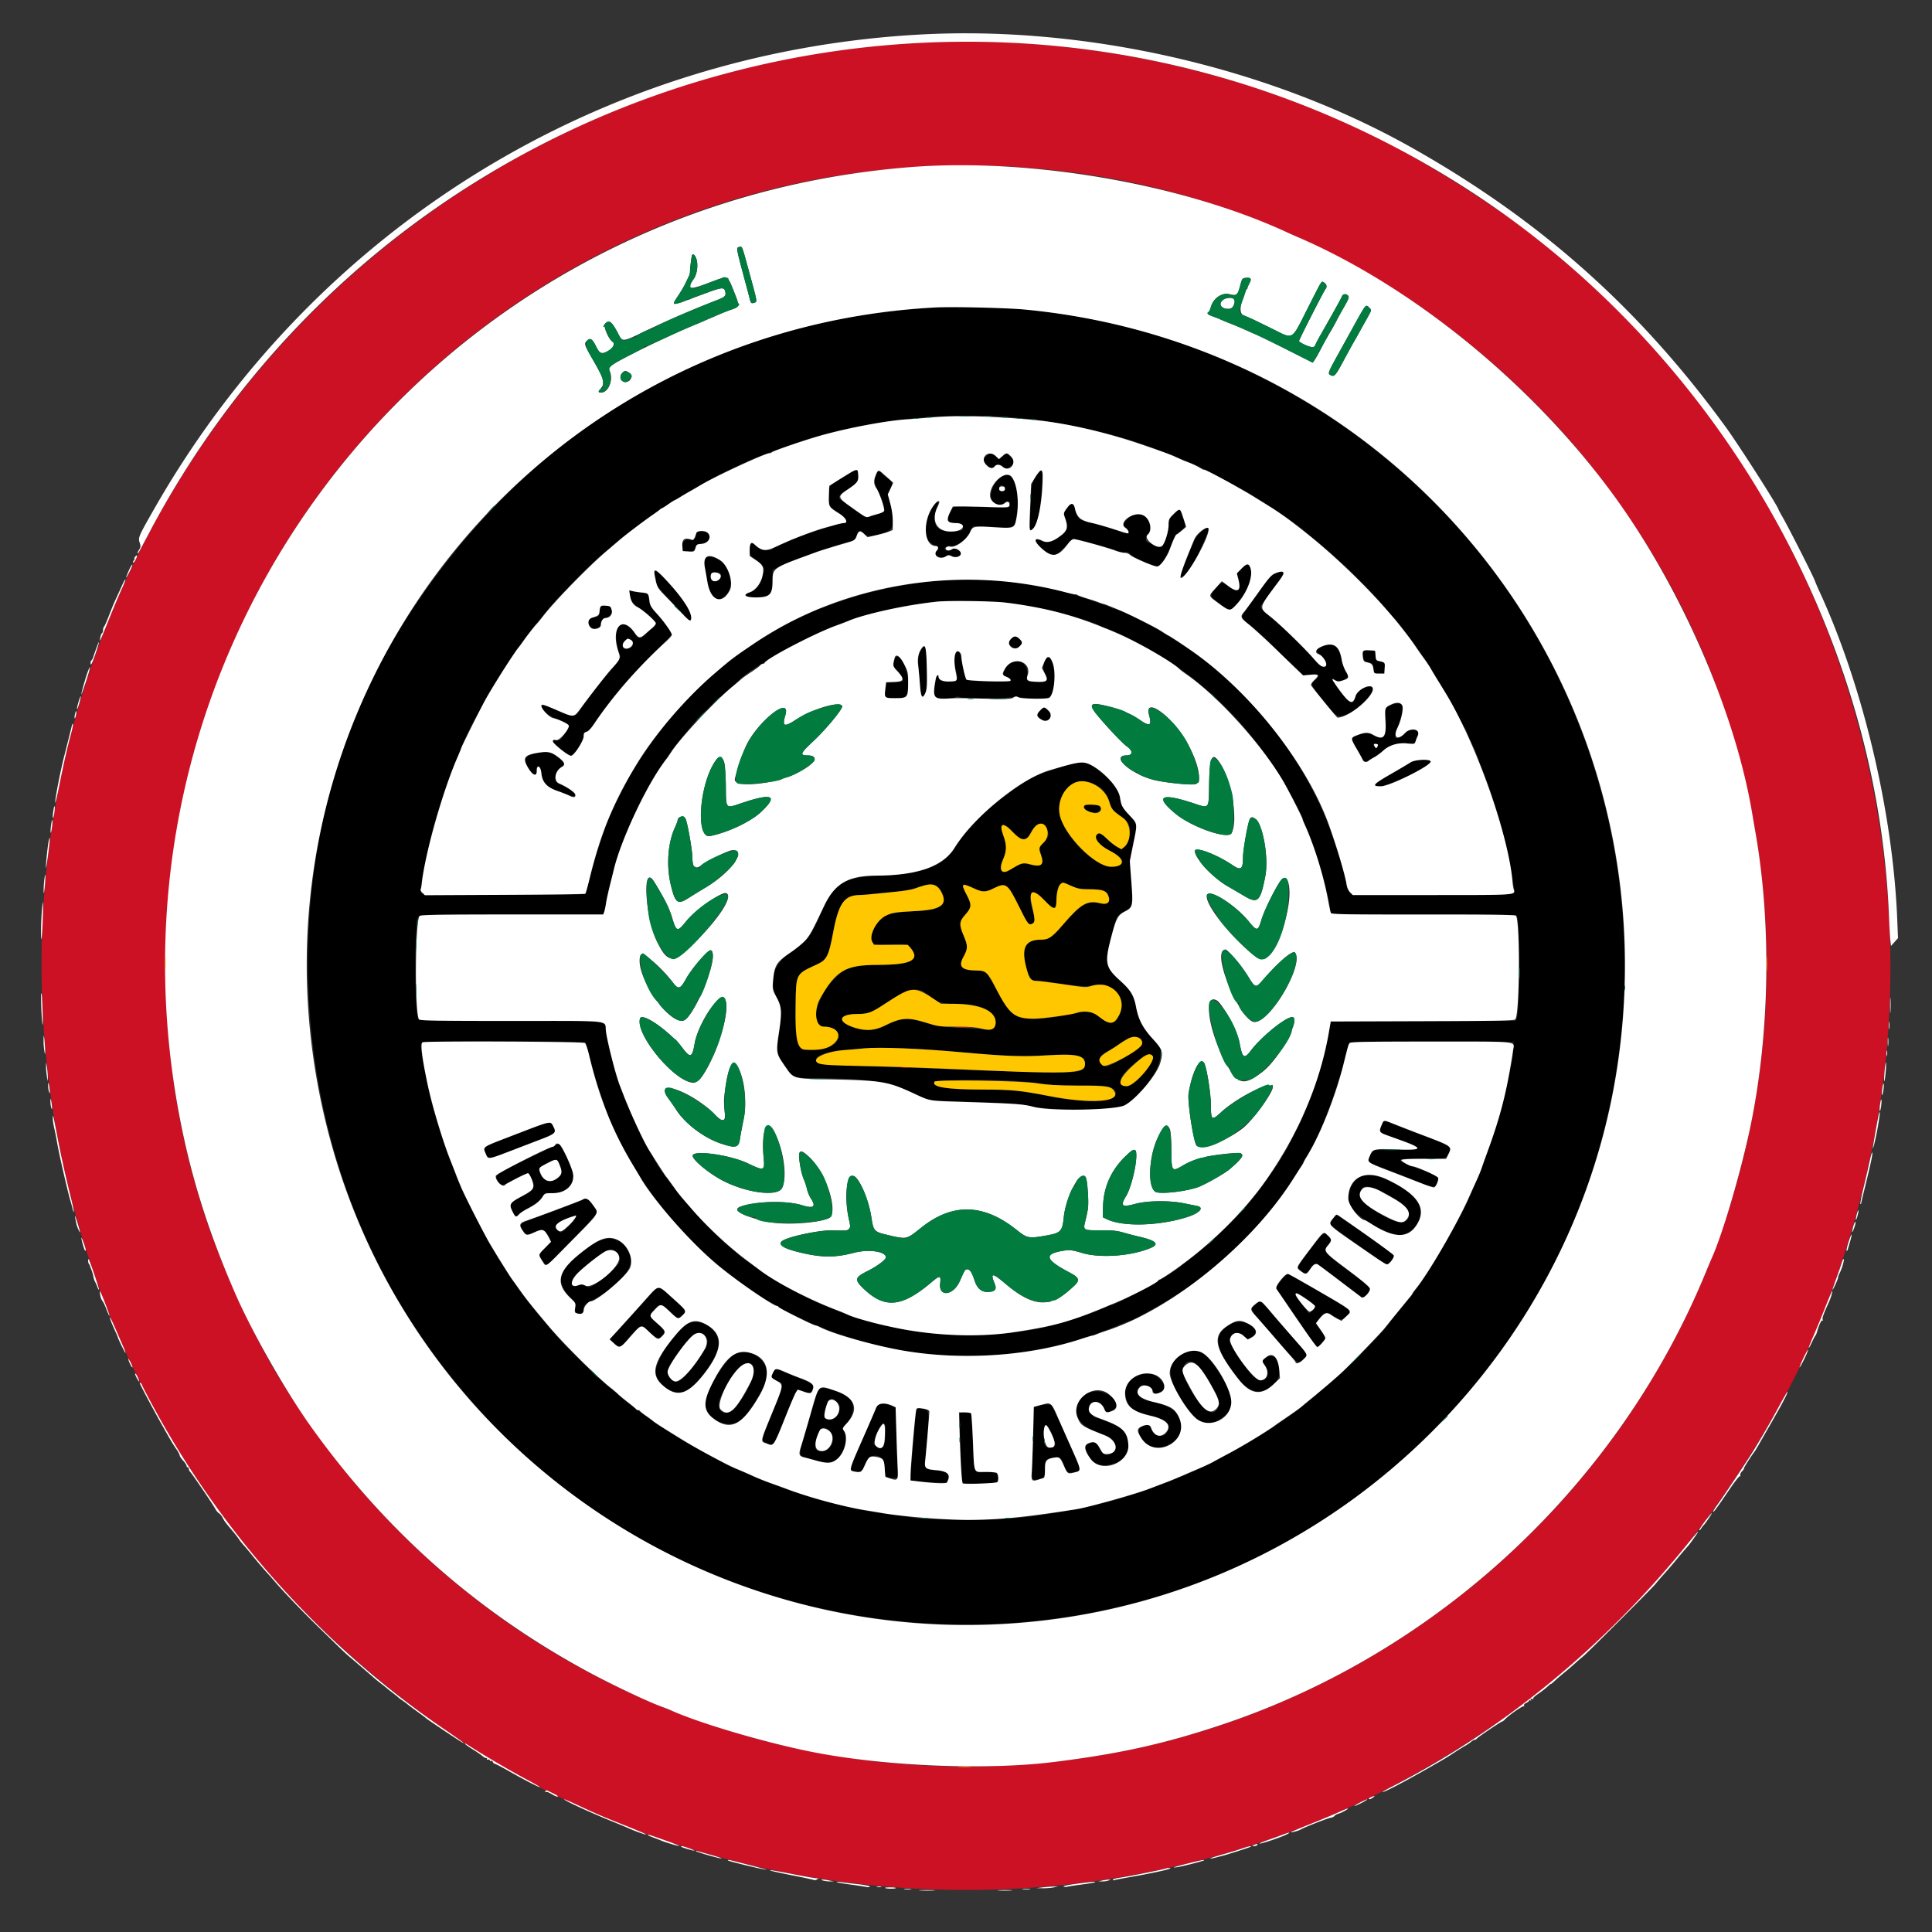
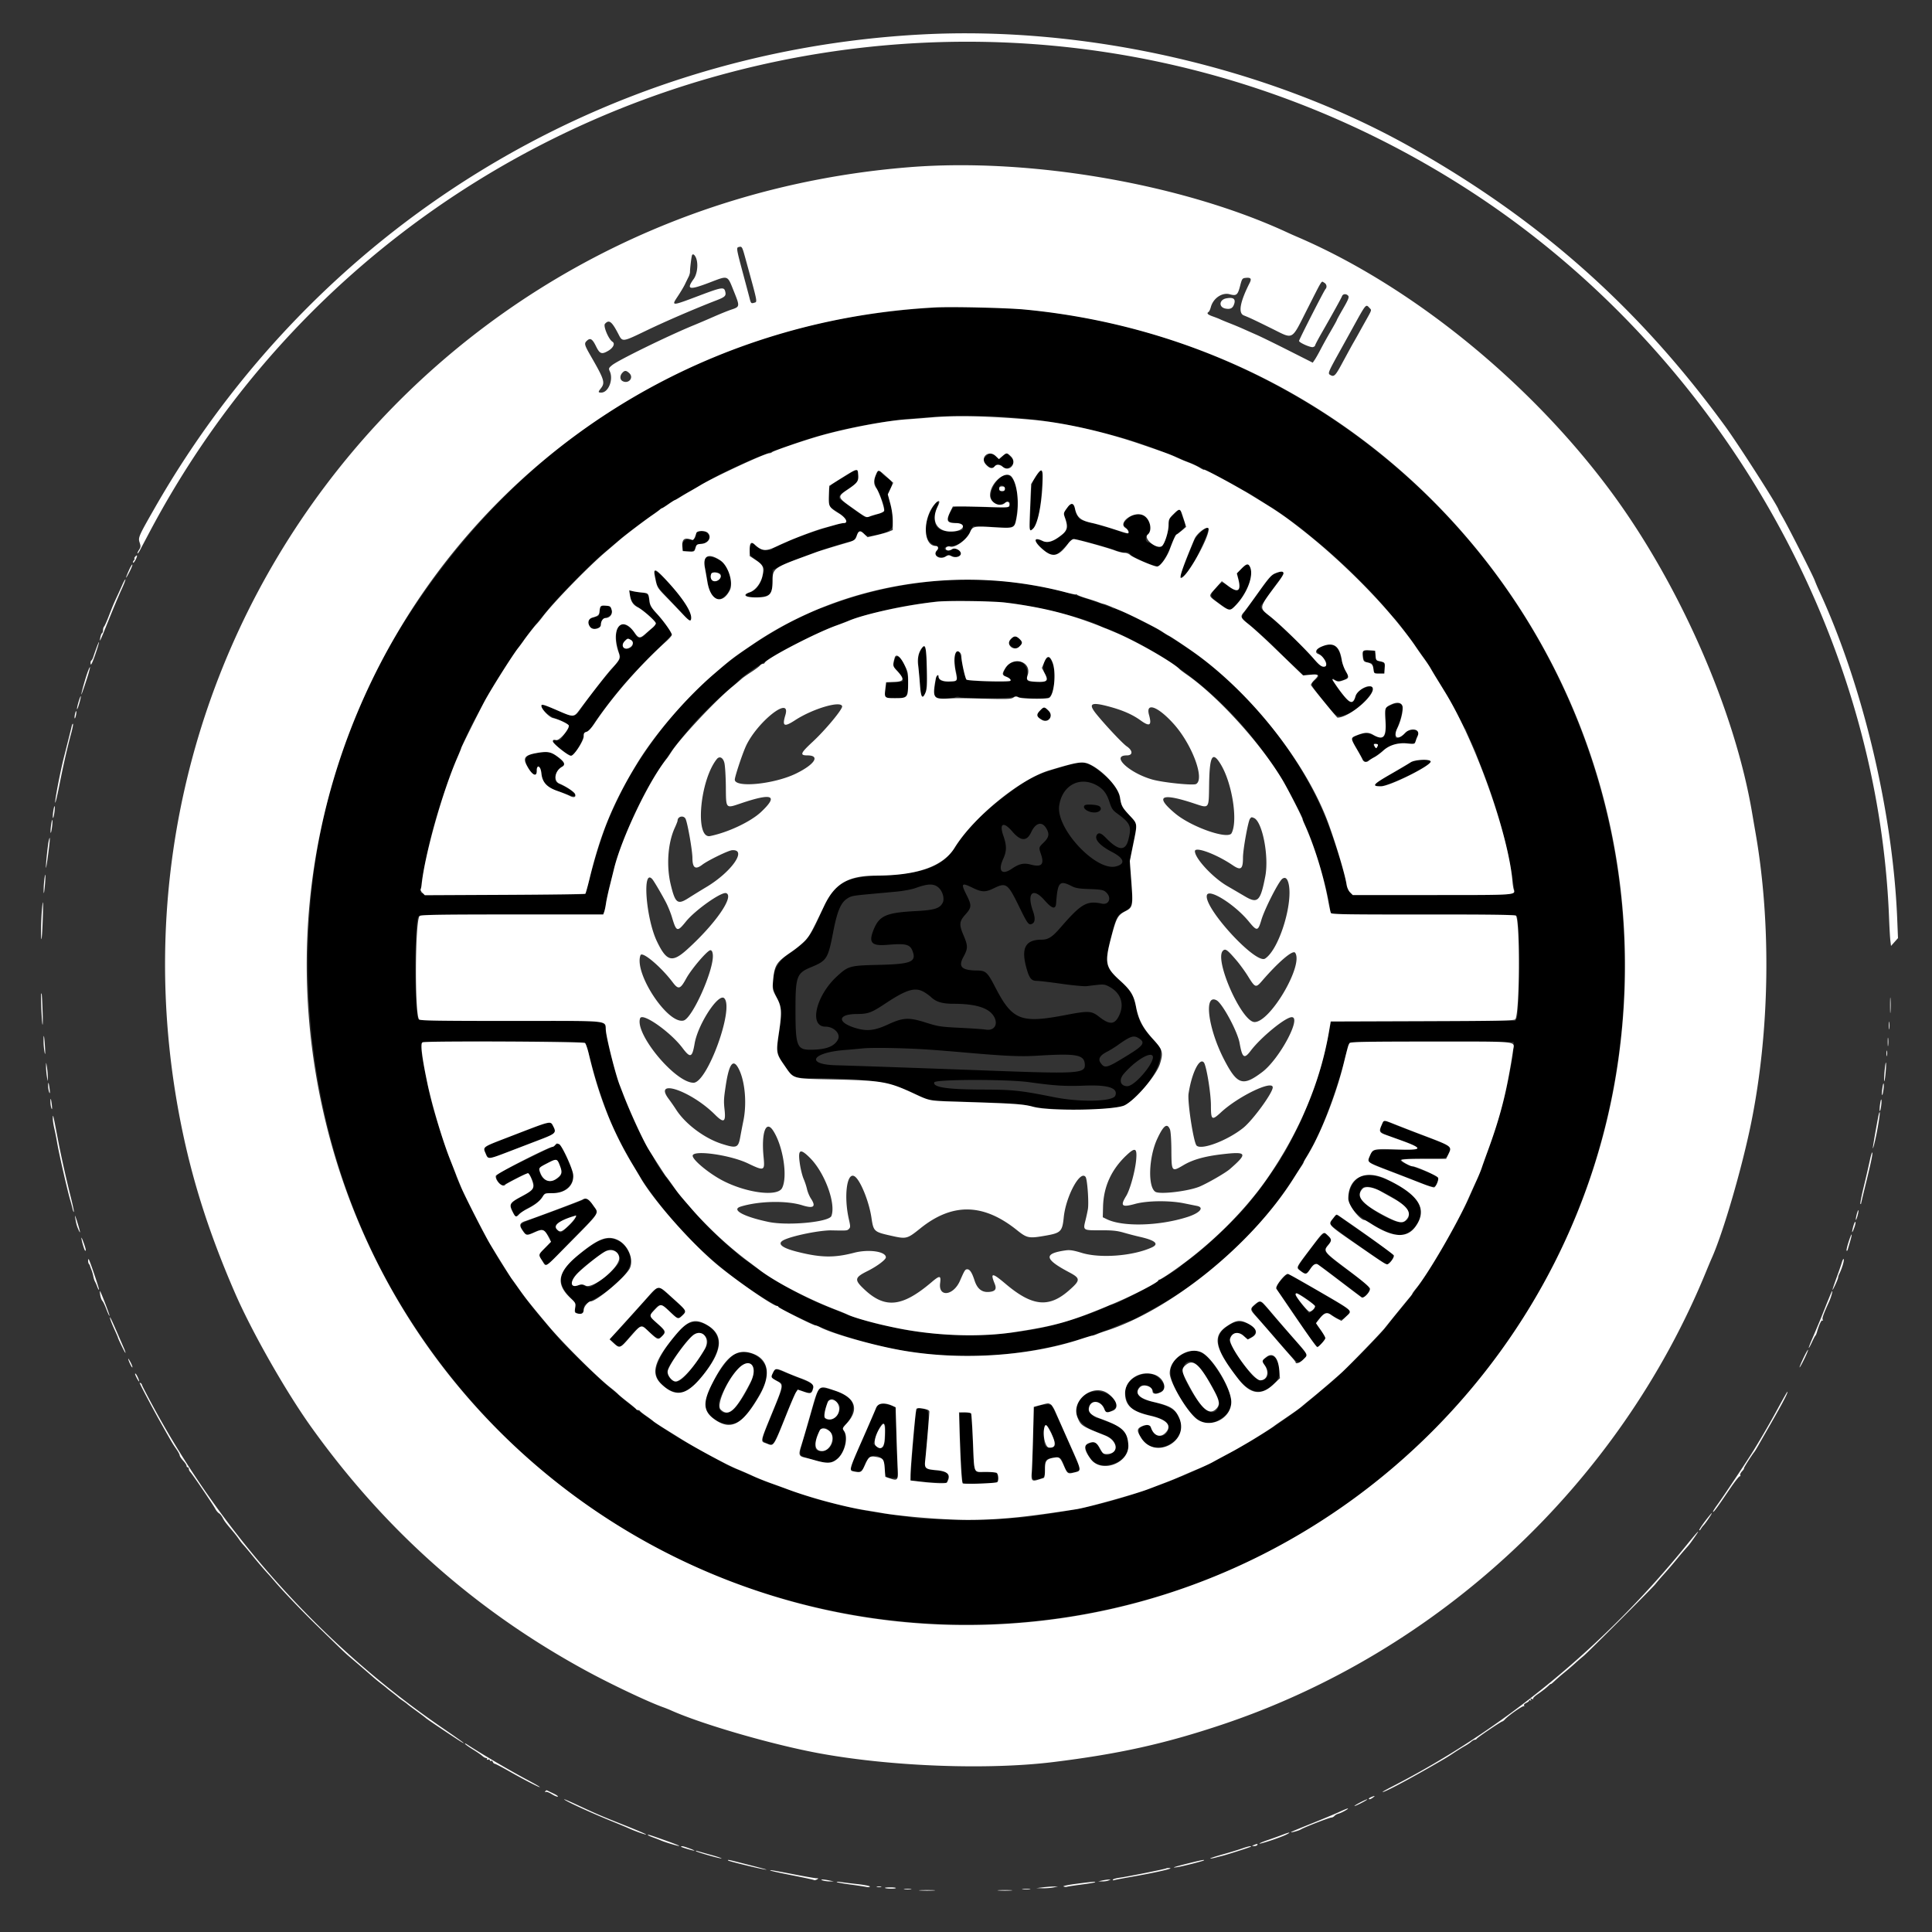
<svg xmlns="http://www.w3.org/2000/svg" width="400" height="400">
  <rect width="100%" height="100%" fill="#333333" stroke="none" />
  <g fill-rule="evenodd">
    <path d="M192.773 63.749c-47.12 2.759-86.651 27.235-111.555 69.071-23.865 40.09-23.233 95.789 1.554 136.967 50.232 83.45 168.035 89.6 226.535 11.825 34.167-45.424 36.163-108.226 4.963-156.138-26.401-40.543-73.613-64.529-121.497-61.725m16.412 22.642c7.765.597 14.469 1.838 23.516 4.352 1.757.488 5.695 1.826 6.754 2.295.391.173 1.511.597 2.488.942.978.345 2.097.796 2.488 1.003.391.207.764.386.83.398 1.017.185 7.421 3.377 11.019 5.492.651.383 1.374.767 1.607.855.232.087 1.486.854 2.787 1.703 1.301.85 2.417 1.545 2.48 1.545.188 0 5.853 4.049 6.77 4.839.466.401 1.636 1.37 2.599 2.152 4.778 3.879 10.991 9.947 14.559 14.218.762.912 1.461 1.712 1.552 1.777.64.456 6.589 8.641 7.718 10.619.274.481 1.243 2.1 2.154 3.599a109.75 109.75 0 0 1 3.174 5.687c.836 1.629 1.599 2.998 1.697 3.041a.327.327 0 0 1 .178.273c0 .107.412 1.085.917 2.173.905 1.952 1.224 2.699 1.352 3.163.036.13.505 1.356 1.042 2.725 3.133 7.978 5.454 16.583 6.536 24.232.281 1.982 1.644 1.834-16.878 1.834h-16.451l-.554-.554c-.326-.326-.621-.986-.715-1.6-.314-2.045-1.908-7.263-3.722-12.182-2.342-6.35-6.337-13.379-11.313-19.906-4.187-5.491-11.692-12.668-16.968-16.227-2.794-1.884-4.578-3.035-5.687-3.67-.652-.373-1.238-.74-1.304-.817-.065-.076-.705-.428-1.421-.781a94.502 94.502 0 0 1-2.37-1.213c-2.038-1.092-5.45-2.574-5.45-2.368 0 .074-.134.027-.296-.104-.306-.247-7.113-2.573-9.42-3.22-2.503-.701-6.056-1.389-10.545-2.043-11.932-1.736-26.368.029-38.744 4.738-.717.273-1.463.533-1.659.579-.655.154-5.55 2.445-7.227 3.382-14.218 7.949-23.25 16.659-32.056 30.915-1.296 2.099-4.469 8.707-5.267 10.972-1.423 4.037-2.586 7.826-3.304 10.766-.396 1.621-.836 3.019-.979 3.108-.502.309-33.579.134-33.894-.18-.33-.329.63-5.755 2.066-11.68 1.816-7.491 6.415-19.773 9.227-24.645a128.87 128.87 0 0 0 1.699-3.08c2.865-5.382 7.704-12.585 11.549-17.191a235.97 235.97 0 0 0 1.84-2.229c2.091-2.585 8.792-9.389 11.212-11.386a203.49 203.49 0 0 0 2.251-1.908c3.693-3.168 10.351-7.961 13.736-9.887.587-.334 2.011-1.149 3.166-1.811 2.966-1.702 4.697-2.67 5.247-2.935 3.958-1.908 6.278-2.96 7.938-3.598 1.108-.427 2.281-.886 2.607-1.021.325-.135.704-.269.84-.297.137-.028 1.63-.553 3.318-1.166 13.073-4.748 29.928-6.86 45.311-5.678m-4.981 8.05c-.818.759-.812.913.07 1.776.803.785 1.215.872 1.65.347.333-.401 1.318-.478 1.54-.12.416.674 1.036.708 1.761.098.905-.762.905-.971.004-1.933-.872-.93-.862-.929-1.692-.133l-.665.636-.665-.636c-.826-.792-1.181-.798-2.003-.035m-28.02 3.399c-.521.355-1.513.953-2.206 1.33-2.298 1.25-2.444 1.479-2.364 3.73l.068 1.958 1.718 1.146c1.761 1.174 2.387 2.29 1.285 2.29-1.033 0-10.837 3.227-11.536 3.797-.132.108-.842.421-1.578.696-.736.276-1.468.657-1.626.848-.538.648-3.108.062-3.663-.835-.465-.753-1.069-.225-1.069.934 0 1.076.074 1.23.873 1.836 1.828 1.386 2.233 1.895 2.076 2.606-.604 2.723-1.381 3.946-2.822 4.439-1.943.664-.498 1.281 2.252.962 1.99-.231 2.361-.784 2.361-3.527v-2.034l1.374-.693c2.96-1.495 13.705-5.238 15.034-5.238.297 0 .598-.351.915-1.066.493-1.117.895-1.316 1.408-.698.649.783 1.084.823 3.304.305 3.147-.734 3.493-1.665 2.337-6.275l-.509-2.031.511-1.052c.603-1.241.462-1.675-.796-2.453-.46-.284-.945-.72-1.078-.969-.358-.668-.65-.556-1.052.406-.511 1.224-.457 1.657.442 3.523 1.012 2.102 1.493 3.847 1.153 4.186-.225.226-3.166 1.125-3.731 1.141-.131.004-1.25-.734-2.488-1.639a690.42 690.42 0 0 0-2.697-1.966c-.675-.482-.312-1.145 1.072-1.957 1.993-1.168 2.573-1.824 2.573-2.909 0-1.368-.396-1.571-1.541-.791m38.825.087c-1.336 1.492-1.457 1.961-1.613 6.22-.081 2.216-.201 4.375-.266 4.798-.135.879.3 1.051.896.356.956-1.116 1.392-3.42 1.749-9.242.171-2.799.073-3.071-.766-2.132m-8.088 1.076c-2.88 2.88-2.049 6.779 1.085 5.091.859-.463 1.288-.199 1.065.653-.121.463-1.042.474-8.17.098-3.417-.18-3.535-.142-4.228 1.336-.714 1.525-.499 1.949 1.073 2.113.783.082 1.231.265 1.447.594.55.832.096 1.077-2.099 1.132-3.284.082-4.21-1.345-3.1-4.782.711-2.202-.336-1.571-1.461.88-1.496 3.26-1.174 5.702.891 6.748.978.496 1.063.675.533 1.115-.195.162-.355.438-.355.613 0 .695 1.756 1.091 2.322.524.222-.221.469-.218 1.115.016.945.342 1.662.196 1.884-.382.276-.717-1.483-1.658-1.885-1.008-.198.321-1.236.301-1.438-.026-.223-.36.34-.677 1.21-.681 1.539-.008 3.182-1.196 4.067-2.941l.588-1.161 4.087.164c4.759.191 4.496.311 4.894-2.24.933-5.993-1.024-10.357-3.525-7.856m1.096 2.032c.11.568-.25.916-.75.725-.399-.153-.535-.83-.229-1.136.293-.293.892-.041.979.411m12.853 4.192c-.657.907-.679 1.013-.394 1.837.741 2.136.709 2.405-.423 3.49-1.538 1.473-2.929 1.947-4.243 1.445-2.051-.783-1.876-.052.487 2.041 1.562 1.384 2.182 1.268 4.114-.77.871-.919 1.773-1.659 2.022-1.659.626 0 7.01 1.744 8.683 2.372.792.297 1.613.457 1.935.376.411-.103.674.007.993.417.539.69 5.086 2.62 5.709 2.422.697-.221 1.851-2.052 2.708-4.297.661-1.732.943-2.175 1.785-2.799 1.269-.942 1.368-1.262.787-2.542-.26-.574-.475-1.283-.478-1.577-.008-.782-.418-.657-1.549.475-.914.914-1.009 1.118-1.014 2.192-.008 1.34-.928 4.102-1.482 4.447-.256.16-.686.087-1.422-.238a28.895 28.895 0 0 0-1.47-.613c-.562-.198-.528-1.169.06-1.701.954-.863.4-3.094-.94-3.787-1.206-.624-2.039-.464-3.212.618-.987.909-1.358 1.629-.842 1.629.338 0 .965.704.965 1.083 0 .447-.677.428-1.807-.05-.927-.392-1.645-.612-5.302-1.626a176.835 176.835 0 0 1-2.557-.724c-.608-.185-1.055-.926-1.455-2.415-.343-1.272-.761-1.283-1.658-.046m27.675 5.022c-.598.554-1.253 1.433-1.456 1.955-.203.521-.91 2.284-1.572 3.916-1.333 3.288-1.34 3.311-.879 3.311.55 0 2.251-2.05 2.896-3.491.337-.752.809-1.793 1.05-2.314 2.168-4.699 2.16-5.415-.039-3.377m-104.311-.138c-.087.086-.158.393-.158.681 0 .746-.515 1.084-1.387.909-1.265-.253-2.256 1.923-1.082 2.373 1.127.433 2.158.161 2.383-.626.197-.691.32-.778 1.201-.842 2.185-.161 2.177-2.653-.009-2.653-.435 0-.861.071-.948.158m1.744 5.518c-.195.363-.205.857-.036 1.74.129.678.363 1.979.52 2.892.655 3.815 2.045 4.82 3.92 2.831 1.23-1.304 1.187-3.684-.106-5.904-.839-1.441-3.789-2.511-4.298-1.559m111.081 2.109-.979.913.297 1.061c.691 2.466-.077 3.159-1.931 1.744-1.413-1.079-1.527-1.065-2.728.33-1.332 1.547-1.304 1.662.8 3.198 2.117 1.546 2.147 1.551 3.089.549 2.703-2.877 4.088-6.502 3.152-8.25-.346-.647-.588-.581-1.7.455m-121.54 1.042c.109.293.269 1.017.356 1.608.14.956.421 1.349 2.539 3.555 1.309 1.363 2.758 2.932 3.22 3.486 1.397 1.675 1.99 1.057 1.026-1.068-1.409-3.103-8.134-10.243-7.141-7.581m128.565-.071c-.95.423-1.254.785-4.647 5.544-.478.671-1.198 1.67-1.599 2.218-.935 1.279-.918 1.531.16 2.334 1.415 1.055 4.282 3.625 6.215 5.573.98.987 2.664 2.622 3.742 3.632l1.959 1.837 1.536-.164c1.793-.192 2.031.142.825 1.157-1.002.843-.989.875 1.817 4.361 2.788 3.464 2.704 3.418 4.844 2.638 2.574-.939 6.692-5.659 4.937-5.659-1.632 0-2.906.832-3.235 2.113-.323 1.258-.915 1.478-1.646.612a58.984 58.984 0 0 0-1.251-1.422c-1.29-1.412-2.555-3.937-1.386-2.768.385.385 1.256.351 2.093-.081.751-.389.889-.844.383-1.264-.302-.251-.77-1.57-1.347-3.795-.538-2.07-1.776-2.606-3.876-1.678-1.355.6-1.355.697-.01 1.985.793.761 1.064 1.189 1.007 1.594-.163 1.145-.891.797-2.878-1.375-2.789-3.049-6.648-6.76-8.733-8.399-2.069-1.626-2.29-1.982-1.656-2.68.248-.273 1.067-1.402 1.82-2.51.753-1.108 1.619-2.316 1.925-2.684 1.13-1.36.679-1.866-.999-1.119m-115.17-.082c.915.351-.043 1.86-1.086 1.712-.565-.08-.847-.82-.579-1.517.133-.348 1.001-.45 1.665-.195m-18.582 3.871c0 1.442.582 2.458 1.871 3.268 1.511.949 3.579 2.86 3.579 3.307 0 .165-.389.649-.865 1.075-.476.427-1.036.948-1.244 1.159-1.061 1.07-1.621 1.019-2.248-.206-.533-1.04-2.083-2.054-2.846-1.863-1.159.291-1.349 2.763-.446 5.787.43 1.439.709.896-2.304 4.49-2.478 2.957-4.168 5.141-5.306 6.859-1.488 2.247-1.518 2.252-4.87.817-2.966-1.269-3.568-1.424-3.568-.917 0 .729 1.826 2.147 3.547 2.755 1.908.674 2.445 1.184 1.957 1.86-.165.228-.591.875-.947 1.437-.577.913-.729 1.013-1.417.936-1.142-.128-.969.341.593 1.614 1.567 1.278 2.254 1.64 2.749 1.45.553-.213 2.302-3.331 2.231-3.977-.049-.442.105-.646.681-.9.432-.19.973-.734 1.288-1.295.615-1.094 3.523-4.967 5.987-7.974.908-1.108 3.607-3.958 5.998-6.334 2.391-2.376 4.348-4.403 4.348-4.506 0-.404-1.788-2.857-2.979-4.089-1.32-1.365-1.761-2.191-1.761-3.304 0-.856-.343-1.119-1.659-1.27-.586-.068-1.359-.198-1.718-.29-.435-.112-.651-.075-.651.111m79.739 2.472c7.32 1.177 16.032 3.496 18.011 4.792.311.204.598.347.638.317.162-.122 1.413.385 4.114 1.669 15.314 7.28 27.312 19.051 35.451 34.78.894 1.727 1.575 3.14 1.514 3.14-.061 0 .215.72.614 1.6 1.93 4.258 4.942 14.695 4.942 17.121 0 1.011-.938.965 19.514.952 17.459-.012 19.071.02 19.208.376.65 1.696.579 19.922-.083 21.159l-.267.498h-38.126l-.114.534c-.063.293-.335 1.652-.603 3.021-.907 4.63-2.195 8.973-3.817 12.873-.66 1.587-1.262 3.098-1.339 3.359-.227.774-3.29 6.797-3.951 7.771-.336.495-.611.949-.611 1.009 0 .196-4.378 6.471-5.027 7.205-.168.19-.818.99-1.446 1.777-2.659 3.339-8.945 9.312-12.603 11.975-.782.57-1.475 1.096-1.54 1.171-1.158 1.32-13.222 8.073-14.422 8.073-.152 0-.462.107-.688.238-.911.525-4.327 1.858-6.336 2.472l-3.199.981c-9.899 3.047-24.215 3.427-35.189.933a86.76 86.76 0 0 0-2.252-.481c-1.092-.209-6.052-1.681-7.109-2.11-.456-.186-2.322-.941-4.146-1.68-2.987-1.208-4.173-1.785-8.65-4.203-1.171-.633-6.579-4.125-6.872-4.437-.065-.07-.545-.417-1.066-.773a21.144 21.144 0 0 1-1.566-1.184c-.34-.296-1.299-1.118-2.133-1.827-5.457-4.646-13.899-14.61-15.685-18.513-.086-.187-.427-.767-.758-1.288-1.887-2.974-5.411-10.974-6.731-15.284-.925-3.02-2.143-7.987-2.298-9.373-.276-2.469 1.751-2.239-19.664-2.239-16.196 0-18.833-.048-19.133-.347-.846-.846-.883-20.287-.041-21.217.421-.466.738-.474 19.355-.474h18.926l.198-.533c.108-.293.267-1.072.351-1.732.085-.659.431-2.258.768-3.554.337-1.296.713-2.782.835-3.304 1.234-5.281 5.612-15.187 8.906-20.152l2.362-3.557c.883-1.327 2.896-3.883 4.934-6.267 1.597-1.867 4.636-4.882 6.753-6.699 1.238-1.063 2.358-2.052 2.488-2.197 3.252-3.62 18.456-11.664 25.971-13.741 5.209-1.439 7.972-2.037 11.944-2.584l3.317-.46c1.842-.261 14.083.049 16.351.414m-85.652.615c-.117.073-.248.556-.29 1.074-.073.892-.126.95-.99 1.089-.944.152-1.328.504-1.334 1.221-.006.617.903 1.432 1.377 1.236.218-.09.577-.216.798-.28.244-.07.43-.408.474-.86.061-.629.248-.827 1.215-1.285 1.141-.54 1.341-1.178.707-2.253-.118-.2-1.61-.156-1.957.058m84.797 6.916-.532.747.693.555c1.388 1.11 2.969-.329 1.686-1.534-.752-.706-1.221-.647-1.847.232m-78.632-.028c.612.327.595 1.323-.028 1.657-1.258.673-2.178-.422-1.187-1.414.564-.564.602-.571 1.215-.243m59.913 2.409c-.528 1.034-.522 1.51.102 8.838.065.763.684.546 1.009-.355.326-.903.426-5.28.181-7.879-.18-1.9-.544-2.07-1.292-.604m91.704.13c-.096 1.517.326 2.192 1.371 2.192.545 0 .686.278.84 1.659.06.534.171.592 1.133.592h1.066l.073-1.128c.075-1.179.07-1.185-1.198-1.463-.528-.116-.652-.273-.652-.83 0-1.247-.191-1.437-1.447-1.437-.936 0-1.165.08-1.186.415m-84.176 0c-.512.85-.562 2.04-.153 3.63.621 2.414.466 2.619-1.868 2.485-1.226-.07-1.679-.344-1.688-1.02-.008-.684-.446-.225-.565.592-.419 2.88-.423 3.288-.029 3.616.454.376 3.41.404 4.063.039.267-.149.626-.15 1.017-.001.847.322 10.677.254 11.076-.076.225-.188.496-.182.982.019.73.302 5.306.419 6.133.157 1.525-.484 1.849-6.171.46-8.07-.899-1.229-1.96 1.563-1.137 2.993.846 1.471.575 1.841-1.341 1.827-2.446-.017-2.472-.034-2.29-1.484.256-2.052-1.623-3.568-3.301-2.662-1.243.672-2.196 2.99-1.229 2.99.519 0 1.233.684.928.887-.502.334-8.635.137-8.981-.217-.169-.173-.529-1.473-.8-2.889-.568-2.966-.833-3.552-1.277-2.816m-12.888 1.866c-.245 1.07-.232 1.114.55 1.873.721.7 1.28 1.683 1.28 2.249 0 .116-.773.243-1.717.281l-1.716.07-.2 1.257c-.298 1.879-.234 1.942 1.95 1.942 2.309 0 2.509-.164 2.72-2.225.378-3.69-2.164-8.52-2.867-5.447m102.778 9.145-1.067.541.079 2.336c.131 3.89-.241 4.376-2.55 3.339-.929-.416-1.581-.572-1.95-.465-1.527.441-2.569.928-2.569 1.198 0 .277 2.204 4.231 2.617 4.694.227.255 2.091-.83 3.757-2.186 1.509-1.227 3.355-1.811 5.029-1.589 1.327.176 1.867.001 1.867-.607 0-.251.169-.715.376-1.031.207-.315.307-.685.223-.821-.247-.399-2.42-.309-2.58.107-.157.408-1.538 1.302-2.014 1.304-.439.001-.25-1.105.54-3.168.563-1.469.887-3.507.603-3.791-.406-.406-1.402-.348-2.361.139m-72.586 1.087c-.807.842-.799 1.084.051 1.689 1.6 1.139 3.071-.651 1.531-1.862-.794-.625-.821-.622-1.582.173m69.874 7.324c-.073.189-.132.402-.132.472 0 .071-.16-.004-.355-.167-.53-.439-.447-.927.132-.776.304.08.437.257.355.471m-173.71 1.414c-2.498.316-3.173 1.109-2.342 2.754.903 1.788 2.075 2.424 1.942 1.054-.061-.637.008-.77.4-.77.39 0 .487.183.548 1.036.137 1.915 1.159 3.106 3.259 3.797.774.255 1.907.655 2.519.889 2.118.811 1.306-.729-.943-1.788-1.776-.837-1.824-.874-1.907-1.433-.113-.764.389-1.829 1.175-2.49.917-.772.883-.886-.644-2.13-1.377-1.121-1.742-1.205-4.007-.919m180.327 2.14c-.519.353-2.116 1.307-3.55 2.12-4.148 2.352-4.471 2.692-2.547 2.683 1.735-.009 10.266-4.125 10.442-5.039.145-.751-3.158-.571-4.345.236m-70.375.339c-6.968 1.998-8.13 2.543-12.662 5.944-5.715 4.287-8.381 6.985-11.129 11.257-2.475 3.85-6.388 5.342-15.033 5.732-8.35.377-9.95 1.42-12.957 8.442-1.776 4.148-2.846 5.462-6.329 7.77-3.278 2.173-4.254 6.03-2.368 9.358.905 1.596.95 2.727.291 7.244-.588 4.029-.527 4.261 2.016 7.691.927 1.249 1.558 1.457 4.428 1.461 12.169.015 16.43.68 22.227 3.469l2.37 1.14 4.265.159c2.346.087 6.558.233 9.36.324 3.734.121 5.601.287 6.991.62 4.834 1.16 17.643 1.084 19.967-.117 3.164-1.637 7.183-7.158 7.354-10.104l.103-1.792-1.788-1.949c-2.088-2.273-2.818-3.681-3.332-6.425-.454-2.423-1.029-3.366-3.39-5.559-2.985-2.771-3.148-3.525-1.871-8.633 1.135-4.541 1.298-4.875 2.743-5.607 1.851-.938 1.922-1.318 1.417-7.541-.234-2.877-.217-3.102.474-6.462.918-4.464.963-4.126-.79-5.993-1.396-1.485-1.536-1.735-1.905-3.392-.464-2.089-.99-2.882-3.173-4.783-3.21-2.794-4.26-3.12-7.279-2.254m5.451 4.175c1.439.741 2.213 1.711 2.792 3.503.45 1.395.678 1.739 1.592 2.406 2.776 2.027 3.041 2.64 2.34 5.424-.621 2.464-2.066 2.331-4.729-.435-.934-.969-1.504-1.116-1.84-.473-.47.897.697 2.173 3.162 3.458 2.547 1.328 2.868 2.45.858 2.991-4.098 1.104-12.432-7.757-11.783-12.528.563-4.136 4.095-6.154 7.608-4.346m-2.33 4.244c-.62.619.899 1.592 2.271 1.454.976-.098 1.412-.804.784-1.271-.464-.344-2.757-.482-3.055-.183m-7.981 4.695c.731 1.183.617 1.9-.471 2.967-1.082 1.06-1.075 1.03-.574 2.507.699 2.06.088 2.673-2.092 2.098-1.488-.393-2.422-.193-3.946.845-2.098 1.43-2.947.469-1.801-2.037.742-1.62.747-2.744.023-4.815-.894-2.56.038-2.985 1.863-.849 1.734 2.03 2.999 2.084 3.897.167.923-1.971 2.203-2.335 3.101-.883m5.334 12.047c.724.373 1.508.508 3.318.572 2.945.104 3.305.18 3.903.822 1.035 1.11.402 2.511-.998 2.211-3.131-.672-4.281-.008-8.573 4.945-1.722 1.989-2.536 2.509-3.929 2.512-3.389.007-4.299 1.781-3.088 6.016.576 2.015.997 2.515 2.119 2.515.47 0 2.772.273 5.117.607 2.345.334 4.691.553 5.212.487 3.567-.449 3.563-.449 4.554.056 2.424 1.237 3.285 3.523 2.214 5.881-.932 2.052-1.961 2.155-4.187.417-1.625-1.269-2.17-1.296-7.083-.354-9.11 1.745-10.907 1.04-14.368-5.64-1.705-3.29-2.018-3.584-3.852-3.601-3.191-.029-3.937-.778-2.811-2.821.943-1.712.95-2.281.053-4.386-.989-2.318-.939-2.927.362-4.391 1.297-1.461 1.322-1.873.236-4.028-1.214-2.412-1.05-2.624 1.181-1.532 1.978.968 2.701.99 4.449.138 2.593-1.263 2.89-1.043 5.305 3.908 1.708 3.503 1.947 3.808 2.676 3.418.594-.318.636-1.191.125-2.637-1.316-3.731-.006-4.955 2.386-2.23 1.602 1.824 2.321 2.001 2.421.594.311-4.368.71-4.793 3.258-3.479m-27.582.302c.84.76 1.255 2.306.837 3.116-.612 1.183-1.718 1.525-5.586 1.728-6.187.325-7.585.958-8.765 3.97-1.018 2.597-.357 3.289 2.879 3.017 3.912-.33 4.733-.114 5.266 1.382.765 2.15-.392 2.608-6.977 2.763-6.056.142-6.341.219-8.65 2.322-4.432 4.038-5.929 10.471-2.436 10.471 1.77 0 3.211 1.508 2.57 2.689-.765 1.412-2.387 2.037-5.421 2.089-3.07.053-3.352-.631-3.358-8.143-.006-7.057.232-7.713 3.254-8.959 3.23-1.332 3.49-1.746 4.545-7.24.815-4.244 1.552-6.042 2.832-6.905.884-.595 1.142-.647 5.005-1.002l5.269-.485c1.401-.129 3.157-.457 3.91-.729 2.636-.954 3.842-.975 4.826-.084m-2.909 21.668c.433.265 1.014.691 1.29.948 1.137 1.06 2.337 1.414 4.809 1.419 4.518.009 7.213.862 8.245 2.609.964 1.632.097 3.041-1.683 2.735-.489-.084-2.863-.249-5.274-.367-4.074-.2-4.576-.276-7.109-1.079-3.555-1.127-4.713-1.07-7.853.381-2.773 1.283-4.383 1.456-6.767.727-3.824-1.168-3.661-2.867.277-2.889 2.395-.013 3.036-.248 5.943-2.176 4.468-2.965 6.225-3.464 8.122-2.308m44.31 9.478c1.424.868 1.059 1.492-1.97 3.366-4.644 2.873-4.995 2.981-5.878 1.795-.612-.824-.179-1.595 1.32-2.35.552-.278 1.527-.878 2.167-1.333 2.672-1.901 3.312-2.118 4.361-1.478m-114.692.909c.171.108.78 1.999 1.352 4.202.914 3.519 1.615 5.685 3.662 11.322.513 1.412 2.293 5.073 3.413 7.02.338.586.72 1.279.851 1.54.13.261.478.866.774 1.344.295.479.995 1.625 1.554 2.546 1.05 1.731 3.855 5.532 6.221 8.432 4.806 5.891 13.535 13.255 20.369 17.184.977.562 1.83 1.09 1.895 1.172.224.284 6.518 3.308 8.176 3.928.912.342 1.978.765 2.369.942 1.248.563 6.543 2.218 9.361 2.925 16.404 4.119 34.243 2.776 49.881-3.754 1.303-.545 2.665-1.081 3.026-1.193.362-.111 1.268-.539 2.015-.95a831.02 831.02 0 0 1 2.898-1.591c13.061-7.146 24.029-17.979 31.373-30.985.736-1.303 1.443-2.53 1.572-2.725.128-.196.351-.622.495-.948.144-.326.402-.861.572-1.19 1.322-2.546 4.505-11.505 5.429-15.279.223-.913.518-2.11.654-2.662.39-1.578-.65-1.494 17.632-1.428l16.799.061-.057 1.422c-.031.782-.214 2.168-.407 3.081-.194.912-.575 2.778-.847 4.147-.859 4.315-2.352 9.227-5.251 17.28-.537 1.493-2.86 6.863-3.492 8.075-5.407 10.36-9.102 16.232-13.393 21.28-.919 1.083-1.969 2.384-2.331 2.892-1.731 2.423-9.751 10.485-13.177 13.244-.731.589-1.383 1.13-1.448 1.203-.065.072-.705.609-1.422 1.191-.717.583-1.357 1.122-1.422 1.197-.19.22-3.511 2.637-5.571 4.054-1.95 1.342-5.877 3.749-8.173 5.009-.717.394-2.05 1.127-2.962 1.631-2.678 1.476-8.473 4.223-8.911 4.223-.12 0-.404.102-.63.226-.511.28-1.84.833-2.781 1.157-.391.135-1.458.522-2.37.86-8.446 3.129-15.056 4.683-26.066 6.13-5.038.662-20.775.749-23.857.132-.564-.113-2.304-.366-3.868-.564-5.153-.651-8.062-1.235-14.811-2.973-2.571-.663-11.349-3.726-13.744-4.797-.717-.321-2.37-1.038-3.673-1.593-1.303-.556-2.476-1.089-2.607-1.186-.13-.096-1.569-.899-3.199-1.783a326.24 326.24 0 0 1-3.673-2.015c-.391-.225-1.381-.791-2.201-1.259-3.125-1.784-10.066-6.648-12.306-8.625a121.055 121.055 0 0 0-2.91-2.465c-2.099-1.715-8.744-8.18-10.35-10.071l-1.498-1.768a132.852 132.852 0 0 0-1.704-1.98 53.379 53.379 0 0 1-1.482-1.786c-.465-.586-.938-1.181-1.051-1.32-1.772-2.194-6.052-8.433-7.047-10.274a77.998 77.998 0 0 0-1.441-2.506c-1.779-2.958-6.653-12.84-6.859-13.908-.042-.22-.493-1.446-1.001-2.725-1.203-3.027-3.496-10.096-4.064-12.531-1.558-6.68-2.432-11.702-2.106-12.095.312-.375 33.233-.495 33.82-.123m71.134 1.458c1.629.111 4.775.362 6.991.558 8.87.783 12.028.929 15.518.715 8.2-.503 9.762-.227 9.909 1.755.143 1.917-1.227 2.015-19.029 1.356-14.754-.546-29.13-1.048-32.465-1.134-6.37-.165-5.085-2.602 1.659-3.146 1.173-.094 2.932-.254 3.91-.353 1.933-.198 8.792-.071 13.507.249m46.398 1.228c.92.919-3.512 6.351-5.182 6.351-1.434 0-1.813-1.285-.747-2.534 2.161-2.533 5.234-4.512 5.929-3.817m-25.545 5.518c5.355.743 7.488.876 11.493.718 4.909-.194 6.997.484 6.387 2.074-.477 1.242-7.197 1.411-12.667.318-6.993-1.397-8.519-1.559-14.81-1.576-7.306-.019-10.344-.475-10.002-1.501.21-.63 15.11-.656 19.599-.033m73.092 8.763c-.67 1.604-.636 1.638 2.738 2.82 5.766 2.019 5.784 2.387.118 2.444-2.346.024-4.402.05-4.57.059-.343.019-1.305 2.083-1.114 2.391.067.109 1.694.806 3.614 1.547 1.921.741 4.893 1.906 6.606 2.588 3.353 1.335 3.61 1.342 4.118.114.438-1.057-.02-1.394-3.678-2.706-5.529-1.982-5.417-2.281.82-2.182 4.643.073 4.722.055 5.213-1.198.546-1.391.676-1.302-5.203-3.534-4.939-1.875-6.42-2.452-7.264-2.83-1.005-.45-1.006-.45-1.398.487m-175.584.633c-11.839 4.523-10.613 3.848-9.903 5.456.509 1.154.431 1.161 4.546-.43l6.398-2.471c3.491-1.346 3.483-1.34 3.117-2.449-.463-1.401-.749-1.408-4.158-.106m4.373 3.668c-.318.183-3.091 1.552-6.164 3.04-6.448 3.125-6.355 3.053-5.679 4.379.614 1.203.442 1.22 3.361-.345 2.792-1.496 3.002-1.512 3.609-.268.889 1.819.565 2.46-1.883 3.734-2.615 1.36-2.777 1.624-1.991 3.25.571 1.183.431 1.159 1.548.271.499-.396 1.547-1.062 2.329-1.479.918-.489 1.673-1.115 2.133-1.768.708-1.003.722-1.01 1.847-.861 2.304.306 4.694-1.531 4.699-3.611.002-.972-2.427-6.368-2.959-6.572-.15-.057-.533.046-.85.23m1.006 4.225c.567 1.446.425 2.082-.604 2.718-1.448.895-2.902.442-3.482-1.085-.385-1.013-.26-1.218 1.258-2.058 1.944-1.074 2.26-1.027 2.828.425m165.876 2.173c-2.136 1.094-3.227 4.19-2.192 6.219 1.102 2.159 7.564 5.958 10.132 5.956 2.766-.002 5.205-3.498 4.227-6.06-1.27-3.324-9.519-7.47-12.167-6.115m3.275 2.734c5.755 2.479 8.246 5.488 5.593 6.753-1.599.763-9.147-3.717-9.147-5.428 0-1.959 1.116-2.376 3.554-1.325m-164.455 2.207c-.326.185-2.992 1.207-5.924 2.271-7.845 2.848-7.373 2.539-6.339 4.135.62.957.726.977 1.97.385 1.768-.843 1.933-.842 2.718.014 1.21 1.319 1.178 1.715-.258 3.169-1.385 1.402-1.389 1.481-.134 3.055l.526.66 5.201-5.358c6.012-6.194 5.561-5.511 4.594-6.953-1.185-1.765-1.423-1.905-2.354-1.378m156.022 3.164c-.419.291-1.283 1.522-1.283 1.828 0 .294 11.436 8.404 11.851 8.404.263 0 1.42-1.495 1.42-1.835 0-.232-2.337-1.935-7.82-5.699-1.238-.85-2.631-1.841-3.094-2.202-.463-.361-.947-.584-1.074-.496m-158.899 2.207c-1.743 1.585-1.617 1.536-2.305.895-.772-.72-.551-1.195.918-1.966 3.009-1.579 3.707-1.04 1.387 1.071m155.899 1.908c-.905.835-4.918 6.25-4.918 6.636 0 .45 1.312 1.407 1.705 1.244.17-.07.602-.549.959-1.064.909-1.31.845-1.337 6.135 2.678l4.761 3.613.685-.82c1.084-1.299 1.036-1.36-3.909-5.021-5.055-3.741-5.187-3.905-4.162-5.149.864-1.048.865-1.201.018-2.013l-.68-.652-.594.548m-149.972 1.35c-1.419.719-4.864 3.391-5.96 4.62-2.202 2.471-2.068 4.441.478 7.061.955.983 1.059 1.194.924 1.871-.181.903.155 1.405.94 1.405.549 0 .654-.188.857-1.534.046-.306.627-.757 1.68-1.303 5.541-2.878 8.773-6.677 7.866-9.247-1.141-3.234-3.829-4.373-6.785-2.873m4.157 2.416c1.097 1.304.57 2.29-2.553 4.778-2.982 2.375-3.186 2.471-4.171 1.962-.631-.327-.889-.348-1.441-.119-.863.357-1.175.151-1.175-.779 0-.851 1.375-2.274 4.503-4.661 2.967-2.264 3.762-2.458 4.837-1.181m137.48 5.487c-1.273 1.455-1.297 1.617-.416 2.754.368.475 2.141 3.05 3.939 5.722 4.137 6.148 3.728 5.74 4.743 4.729 1.046-1.041 1.039-1.222-.109-2.743-1.154-1.528-1.154-1.52-.091-2.697 1.027-1.136 1.243-1.155 2.734-.237 1.49.916 1.885.895 2.802-.15.628-.714.702-.912.44-1.169-.301-.295-5.338-3.313-8.373-5.017a89.446 89.446 0 0 1-2.726-1.606c-1.681-1.042-1.668-1.043-2.943.414m-132.608 5.217c-1.88 2.118-4.103 4.569-4.94 5.446l-1.521 1.595.91.834c1.083.991 1.345 1.024 1.961.242 2.681-3.409 3.726-4.21 4.448-3.41 1.545 1.711 2.701 2.418 3.207 1.96 1.112-1.006 1.067-1.209-.604-2.751-1.82-1.678-1.815-1.658-.699-2.968 1.15-1.349 1.562-1.295 3.311.439 1.223 1.212 1.531 1.407 1.905 1.207.788-.422 1.328-1.17 1.114-1.541-.278-.48-5.206-4.903-5.463-4.903-.116 0-1.749 1.733-3.629 3.85m137.803-1.29c1.86 1.258 2.114 1.815 1.146 2.515l-.629.454-.496-.605c-3.097-3.778-3.103-4.448-.021-2.364m-10.668 1.266c-1.087.955-1.372.483 4.058 6.698 5.222 5.975 4.758 5.611 5.89 4.617 1.12-.983 1.261-.698-2.42-4.886a883.066 883.066 0 0 1-4.747-5.441c-1.71-1.993-1.657-1.974-2.781-.988m-4.735 3.836c-4.234 2.043-3.804 5.339 1.528 11.734 2.484 2.98 5.169 3.14 7.476.445 1.84-2.15.285-6.678-1.79-5.21-1.099.776-1.094.752-.342 1.86 1.593 2.347-.66 3.982-2.664 1.933-1.206-1.233-4.438-6.042-4.663-6.938-.396-1.578 1.653-2.517 2.844-1.303.846.861.925.866 1.905.119 2.007-1.531-1.775-3.856-4.294-2.64m-112.944.218c-2.611 1.618-6.37 7.371-6.368 9.744.002 2.498 3.312 4.912 5.745 4.19 2.779-.824 7.442-7.425 7.238-10.247-.225-3.113-4.076-5.26-6.615-3.687m3.761 2.368c1.04.971.733 1.956-1.648 5.281-2.891 4.039-4.186 4.915-5.378 3.636-1.189-1.276-.942-2.08 1.784-5.824 2.783-3.821 3.812-4.428 5.242-3.093m99.542 3.454c-4.021 1.828-4.132 4.751-.397 10.468 2.751 4.212 5.066 5.1 7.944 3.049 2.823-2.013 2.557-4.683-1-10.028-2.427-3.647-4.164-4.573-6.547-3.489m-93.203.246c-1.995.907-6.267 7.773-6.277 10.088-.014 3.487 4.899 5.79 7.566 3.546 1.523-1.281 4.625-6.321 5.183-8.42.911-3.431-3.167-6.716-6.472-5.214m96.048 2.766c1.743 1.981 4.361 6.847 4.139 7.695-.873 3.339-3.666 1.431-6.79-4.638-1.765-3.429.264-5.769 2.651-3.057m-92.762-.346c1.203.946-.1 4.55-3.04 8.404-2.066 2.709-4.693 1.223-3.309-1.873 2.344-5.245 4.788-7.759 6.349-6.531m4.54 1.392c-.514.995-.469 1.133.543 1.649 1.855.946 1.985.152-1.369 8.397-1.693 4.161-1.68 4.048-.514 4.643 1.318.672 1.424.529 3.584-4.801 2.74-6.764 2.538-6.458 3.927-5.963 1.397.498 1.685.439 1.979-.405.363-1.04.268-1.108-3.914-2.784-4.192-1.681-3.784-1.61-4.236-.736m75.314.822c-2.29 1.066-2.982 2.966-1.953 5.358.636 1.48 1.468 1.979 4.54 2.722 3.238.784 4.247 1.565 3.886 3.003-.413 1.648-2.503 1.692-3.292.068-.565-1.163-.846-1.254-2.169-.702-1.831.765.645 4.381 3 4.381 2.567 0 5.147-2.042 5.147-4.073 0-3.055-1.558-4.451-6.161-5.521-2.001-.465-2.844-1.072-2.844-2.045 0-1.584 1.743-1.816 2.927-.391l.833 1.004.905-.516c1.113-.634 1.188-.937.492-1.971-1.284-1.905-3.088-2.352-5.311-1.317m-65.922 2.685c-.119.229-.668 1.961-1.221 3.851-.552 1.89-1.365 4.649-1.806 6.132-1.074 3.609-1.067 3.695.323 4.156 3.648 1.208 5.066 1.334 6.245.553 1.71-1.133 2.682-4.532 1.717-6.004-.38-.58-.368-.621.43-1.473 1.6-1.706 1.928-4.152.73-5.435-1.139-1.22-6.007-2.569-6.418-1.78m56.787.511c-4.924 1.016-4.668 6.226.403 8.175 3.022 1.162 3.502 1.424 3.944 2.148.586.961.553 1.456-.142 2.151-1.124 1.124-2.198.723-3.038-1.136-.449-.994-.937-1.118-2.079-.527-.825.426-.832.478-.253 1.81.891 2.047 2.245 2.846 4.34 2.56 5.272-.722 5.792-6.859.732-8.639-.624-.22-1.485-.55-1.913-.734-.428-.185-.898-.335-1.044-.335-.554 0-1.851-1.217-1.851-1.737 0-2.048 2.48-2.182 3.31-.179.346.836.52.866 1.667.295 2.423-1.207-1.038-4.478-4.076-3.852m-53.015 2.137c.798.798.834 1.077.312 2.383-.517 1.29-2.472 1.822-2.871.781-.203-.528.456-2.957.932-3.432.577-.578.821-.538 1.627.268m8.562.559c-.128.159-.738 1.462-1.355 2.895a403.35 403.35 0 0 1-1.546 3.555c-3.255 7.287-3.22 7.141-1.751 7.361 1.245.187 1.316.135 1.874-1.366 1.067-2.868 4.146-2.349 4.154.699.005 1.774.165 1.983 1.562 2.032 1.025.037 1.155-.013 1.117-.429-.023-.259-.119-3.543-.212-7.299l-.171-6.828-.617-.31c-.93-.468-2.776-.655-3.055-.31m33.126.268-.829.299-.253 7.325c-.286 8.319-.352 7.781.922 7.578 1.449-.232 1.611-.463 1.555-2.221-.058-1.783.144-2.035 1.829-2.288 1.311-.197 1.58-.001 2.14 1.559.541 1.504.767 1.68 1.923 1.495 1.574-.252 1.604-.329.825-2.143-2.712-6.318-5.121-11.61-5.351-11.757-.411-.262-1.826-.184-2.761.153m-25.053.662c-.135.168-.302.946-.37 1.728-.382 4.377-.895 10.821-.943 11.843l-.056 1.178 1.422.185c.782.102 2.479.211 3.772.243l2.35.059.218-.823c.305-1.154-.256-1.554-2.432-1.736-2.264-.19-2.46-.377-2.277-2.173.957-9.365.929-10.541-.249-10.549-.283-.002-.666-.062-.851-.133-.185-.071-.448.009-.584.178m8.862.84c-.207.351.348 14.162.578 14.396.233.235 6.07.209 6.904-.031.512-.148.574-1.557.087-1.961-.203-.169-1.054-.247-2.238-.207-2.52.087-2.366.446-2.657-6.206-.139-3.18-.306-5.868-.372-5.975-.15-.243-2.16-.257-2.302-.016m-15.435 2.695c.227.716-.125 4.084-.449 4.292-.451.29-1.021.204-1.546-.234l-.499-.414.596-1.626c.964-2.628 1.518-3.217 1.898-2.018m33.936.563c.294.452.534.941.534 1.087 0 .145.169.619.375 1.055.545 1.148.375 1.634-.604 1.727-1.126.108-1.43-.392-1.43-2.355 0-2.504.259-2.852 1.125-1.514m-45.322.633c1.363 1.62-.032 4.197-2.137 3.947-1.053-.125-1.21-.65-.708-2.366.782-2.669 1.564-3.104 2.845-1.581" />
-     <path fill="#cd1124" d="M191.351 8.788C100.394 12.991 25.174 80.307 10.915 170.261c-7.059 44.532 2.239 91.444 25.642 129.384 1.231 1.995 1.414 2.282 3.63 5.687 12.358 18.99 28.717 35.954 48.794 50.598 53.795 39.238 128.449 46.477 190.047 18.429 15.989-7.28 33.116-18.143 44.787-28.406.391-.344 1.617-1.413 2.725-2.376 16.147-14.037 29.381-30.57 41.52-51.871 11.768-20.649 20.287-48.821 22.59-74.708 5.458-61.363-19.505-122.859-65.771-162.02a69.894 69.894 0 0 1-1.656-1.428c-4.131-4.386-21.987-16.467-33.413-22.605-29.572-15.887-64.422-23.729-98.459-22.157m21.241 25.933c24.914 1.844 48.191 9.047 70.599 21.848 14.606 8.344 30.022 21.063 41.583 34.308 61.301 70.226 52.852 176.913-18.731 236.527-72.712 60.554-181.562 47.929-238.404-27.65-4.641-6.171-9.061-12.867-11.959-18.119-13.635-24.71-20.434-48.969-21.31-76.037-3.201-98.874 79.514-178.18 178.222-170.877m-14.784 178.014c.815.046 2.148.046 2.962 0 .815-.047.148-.084-1.481-.084s-2.296.037-1.481.084m-11.019 8.288a5.26 5.26 0 0 0 1.303 0c.359-.054.066-.099-.651-.099-.717 0-1.01.045-.652.099" />
    <path fill="#fff" d="M190.877 7.13c-66.559 3.511-125.768 40.095-158.934 98.202-3.26 5.711-3.371 5.968-3.031 6.998.249.752.231.963-.126 1.507-.228.348-.368.679-.312.735.056.055.283-.241.504-.66l1.971-3.722c52.32-98.834 178.555-131.692 272.842-71.017 51.426 33.092 85.002 91.107 87.319 150.874.079 2.021.202 4.152.274 4.736l.131 1.062.722-.808.722-.808-.159-3.927c-.896-22.217-7.152-48.507-16.187-68.027a35.684 35.684 0 0 1-.907-2.133c-.371-1.014-5.394-10.916-6.593-12.997-.477-.827-.867-1.542-.867-1.589 0-.535-8.267-13.461-11.066-17.302-17.921-24.589-38.513-42.871-65.118-57.809-29.263-16.43-66.974-25.12-101.185-23.315m-2.607 27.485C86.978 42.713 16.83 136.191 37.934 234.953c2.316 10.839 5.719 21.237 10.715 32.736 3.514 8.09 10.522 20.41 15.811 27.799 15.315 21.392 34.011 37.965 56.867 50.408 5.166 2.813 12.821 6.442 15.941 7.558.491.176 1.238.474 1.659.663 6.5 2.915 21.3 7.186 30.978 8.939 14.907 2.701 34.714 3.42 48.223 1.752 13.499-1.667 22.91-3.751 34.716-7.689 45.115-15.045 82.374-49.879 100.384-93.849.454-1.108.97-2.334 1.146-2.725 2.377-5.273 6.308-18.763 8.205-28.158 3.83-18.974 4.163-41.126.901-59.875a855.837 855.837 0 0 1-.706-4.105c-3.571-21.324-15.086-47.532-29.328-66.748-16.765-22.621-41.293-42.512-64.902-52.632a76.722 76.722 0 0 1-1.837-.814C244.985 38.1 213.328 32.611 188.27 34.615m-33.924 18.94c2.598 9.449 2.492 8.908 1.797 9.128-.603.192-.683.118-.933-.875-.109-.434-.585-2.229-1.057-3.988-1.777-6.621-1.765-6.55-1.132-6.695.597-.137.643-.053 1.325 2.43m-10.078.37c.273 1.278-.01 2.951-.648 3.836-1.591 2.207-.951 2.355 3.246.754 3.981-1.52 3.696-1.62 5.063 1.777 1.285 3.195 1.282 3.213-.564 3.826-.663.221-2.281.875-3.595 1.454a198.093 198.093 0 0 1-4.05 1.73c-5.297 2.165-15.769 7.284-17.013 8.318-.685.57-.722.671-.456 1.255.786 1.726-.288 4.405-1.766 4.405-.673 0-.683-.114-.077-.884.907-1.153.709-1.81-1.927-6.391-1.539-2.673-1.597-2.892-.926-3.499.665-.602 1.102-.324 1.834 1.168.789 1.609 1.177 1.753 2.552.948 1.045-.613 1.453-1.506.855-1.876-.794-.49-1.947-3.256-1.544-3.702.86-.949 1.433-.499 2.835 2.23.792 1.54.823 1.535 5.622-.781 3.984-1.923 10.113-4.569 14.599-6.303 1.838-.71 2.068-.942 1.838-1.856-.243-.968-.714-.888-5.533.935-5.606 2.122-5.652 2.123-4.297.096.569-.852 1.238-1.972 1.485-2.488.248-.516.59-1.213.759-1.548.169-.335.304-.815.298-1.066-.011-.551.274-2.946.399-3.356.185-.603.797.014 1.011 1.018m114.452 4.669c-1.993 3.937-2.402 6.232-1.196 6.714 1.292.517 1.934.819 5.759 2.705 4.64 2.287 4 2.637 7.383-4.027 3.265-6.432 2.861-5.8 3.484-5.466.512.274.652.934.282 1.326-.308.326-5.475 10.46-5.475 10.738 0 .353 2.377 1.408 2.878 1.277.242-.064.44-.212.44-.331 0-.119.624-1.306 1.388-2.638 2.3-4.015 4.028-7.138 4.194-7.577.188-.501.889-.542 1.277-.075.227.274.024.788-1.037 2.626-.726 1.257-1.32 2.341-1.32 2.408 0 .068-.57 1.099-1.267 2.292a102.3 102.3 0 0 0-2.061 3.709c-.436.847-.988 1.827-1.226 2.177l-.433.636-5.03-2.54c-2.767-1.398-5.723-2.844-6.57-3.215-.848-.37-2.074-.915-2.726-1.21a73.128 73.128 0 0 0-2.826-1.179c-.904-.353-1.81-.728-2.015-.834-.204-.105-.878-.369-1.497-.587-1.101-.388-1.359-.659-.895-.946.126-.078.337-.537.468-1.021.494-1.819 2.336-3.063 3.898-2.632 1.383.382 1.661.165 2.137-1.671.405-1.561.464-1.648 1.171-1.721 1.064-.11 1.272.161.815 1.062m-4.845 3.181c-1.483.291-1.594 1.842-.15 2.113 1.014.19 1.502-.065 1.793-.939.358-1.074-.181-1.459-1.643-1.174m29.66 1.974c.479.529.581.229-1.08 3.194a488.16 488.16 0 0 0-1.12 2.014c-.323.587-.774 1.387-1.001 1.778-.396.681-.719 1.271-2.729 4.976-1.071 1.975-1.431 2.326-2.045 1.997-.744-.399-.817-.218 2.471-6.144.398-.717 1.341-2.423 2.095-3.791 2.726-4.943 2.654-4.858 3.409-4.024m-71.331.342c78.364 7.533 133.79 77.613 122.857 155.34-8.373 59.528-55.893 107.094-115.511 115.622-69.275 9.909-134.958-34.1-151.876-101.759-20.916-83.647 39.333-164.886 125.809-169.639 3.405-.187 15.061.085 18.721.436M130.287 77.26c1.006.937-.155 2.304-1.393 1.642-.561-.301-.593-1.109-.066-1.691.504-.558.819-.547 1.459.049m62.604 9.158c-1.759.155-4.105.339-5.213.409-4.061.258-11.947 1.74-17.536 3.295-3.314.922-9.949 3.182-10.296 3.506a.951.951 0 0 1-.564.211c-.886 0-11.383 4.874-14.294 6.637-.606.367-1.582.935-2.168 1.263-.587.327-1.502.87-2.033 1.205-.532.336-1.024.611-1.093.611-.069 0-.656.373-1.305.829-.649.456-1.242.829-1.318.829-.076 0-.283.134-.46.296-.177.163-.868.67-1.535 1.126-1.627 1.113-5.583 4.116-6.758 5.131-.522.45-1.788 1.532-2.815 2.405-3.749 3.187-10.943 10.585-13.18 13.554-.442.587-.996 1.256-1.23 1.488-.421.418-2.124 2.605-2.786 3.578a34.94 34.94 0 0 1-1.087 1.451c-1.099 1.398-5.412 8.227-6.809 10.782-1.037 1.897-4.913 9.66-4.913 9.84 0 .085-.359.971-.798 1.97-3.049 6.935-6.792 20.237-7.399 26.289-.043.428-.14.877-.215.999-.075.121.09.447.366.724l.503.502 16.548-.079c9.101-.044 16.612-.144 16.69-.222.079-.079.464-1.465.857-3.081 2.285-9.394 4.884-15.715 9.779-23.779 3.755-6.187 10.134-13.614 16.065-18.706 3.668-3.149 3.813-3.259 8.155-6.201 18.39-12.457 42.596-16.441 64.626-10.637 1.141.301 2.074.488 2.074.416 0-.072.133-.026.296.102.163.128 1.075.466 2.027.75.952.285 2.018.636 2.369.781.352.144.795.293.985.331.352.069.842.262 3.565 1.401 2.221.93 7.52 3.607 8.64 4.365.526.356 1.117.722 1.312.812.493.229 3.421 2.172 5.363 3.559 11.94 8.531 23.306 23.068 27.816 35.575 1.637 4.541 3.35 10.322 3.679 12.419.095.61.394 1.276.718 1.6l.554.554h16.451c17.702 0 17.251.032 16.866-1.182-.087-.272-.199-.996-.25-1.611-.802-9.697-7.631-28.906-13.917-39.15-.52-.847-1.331-2.165-1.802-2.928a77.32 77.32 0 0 1-1.274-2.132c-.229-.41-.848-1.332-1.376-2.049a76.317 76.317 0 0 1-1.762-2.515c-.649-.98-1.991-2.757-3.379-4.476-5.213-6.451-12.754-13.841-19.725-19.33-4.033-3.176-5.281-4.028-10.9-7.448-3.28-1.995-9.716-5.46-9.716-5.23 0 .078-.4-.109-.889-.416-.488-.307-1.475-.777-2.191-1.044a43.736 43.736 0 0 1-2.607-1.091c-1.436-.667-2.541-1.075-7.465-2.755-7.771-2.652-16.137-4.512-22.867-5.084-8.687-.739-15.393-.886-20.379-.449m13.283 8.026.632.605.719-.605c.892-.751.947-.75 1.763.032 1.352 1.295-.18 3.355-1.64 2.206-.717-.564-1.32-.605-1.724-.118-.443.534-1.024.431-1.733-.309-1.44-1.504.477-3.254 1.983-1.811m-28.495 3.853c.099 1.333-.111 1.631-2.127 3.014-2.257 1.55-2.242 1.613.963 3.884 2.905 2.059 2.82 2.019 3.628 1.697.299-.12 1.044-.345 1.655-.501.61-.155 1.168-.435 1.239-.62.172-.447-.968-3.81-1.585-4.677-.583-.818-.611-1.61-.1-2.812.477-1.122.477-1.122 2.171.401l1.414 1.271-.564 1.203-.564 1.204.513 1.869c.318 1.162.512 2.559.512 3.69v1.82l-.77.315c-.424.173-1.597.507-2.607.742l-1.838.427-.691-.662c-.834-.799-1.181-.725-1.531.326-.296.892-.477 1.018-2.16 1.509-2.957.861-5.519 1.649-6.28 1.933-.456.17-1.629.602-2.606.959-6.033 2.206-6.398 2.483-6.398 4.858 0 2.978-.555 3.55-3.436 3.545-2.263-.004-2.904-.523-1.309-1.06 1.156-.389 2.3-1.831 2.633-3.321.4-1.789.188-2.322-1.326-3.327l-1.302-.864v-1.266c0-1.458.293-1.776 1.025-1.117 1.622 1.463 2.277 1.487 4.989.186 2.42-1.162 7.181-2.995 9.326-3.591l2.544-.709c.647-.181 1.367-.329 1.599-.329.995 0 .471-1.088-.946-1.962-2.143-1.323-2.217-1.454-2.137-3.755l.069-1.985 1.067-.673c5.056-3.191 4.82-3.113 4.93-1.622m38.193.459c-.019 4.794-.936 9.714-1.997 10.711-.789.741-.802.638-.589-4.56l.193-4.69.756-1.234c1.251-2.041 1.644-2.096 1.637-.227m-6.406-.022c1.158 1.473 1.606 5.431.973 8.61-.409 2.054-.489 2.086-4.541 1.82-4.189-.275-4.542-.207-5.033.964-.666 1.591-3.094 3.365-4.155 3.035-.498-.155-1.083.216-.873.555.213.345.739.334 1.321-.03.583-.364 1.776.256 1.776.924 0 .629-1.137.96-1.899.552-.531-.284-.697-.274-1.29.077-1.231.726-2.673-.282-1.793-1.254.43-.475.316-.954-.227-.954-2.64 0-2.744-5.749-.158-8.708.834-.955 1.206-.704.624.42-1.659 3.209-.104 5.651 3.356 5.268 2.233-.247 2.499-1.719.311-1.719-1.805 0-2.031-.486-1.107-2.37l.524-1.066 1.896.002c1.042.001 3.653.055 5.802.119 3.668.109 3.912.089 3.991-.324.14-.727-.352-1.011-.896-.518-1.075.972-3.094-.084-3.089-1.616.007-2.554 3.282-5.318 4.487-3.787m-2.594 2.451c0 .347.158.474.592.474.435 0 .593-.127.593-.474 0-.348-.158-.474-.593-.474-.434 0-.592.126-.592.474m15.686 4.093c.382 1.839 1.192 2.516 3.608 3.014.771.159 2.681.704 4.243 1.212 1.562.507 2.931.923 3.041.923.428 0 .169-.721-.393-1.089-1.75-1.146 1.692-3.621 3.673-2.639 1.398.692 1.947 3.142.893 3.984-.983.787 1.792 3.096 2.895 2.409.57-.354 1.396-2.891 1.411-4.334.013-1.226.082-1.38 1.03-2.311 1.334-1.308 1.376-1.291 2.046.824l.574 1.813-.929.786c-.511.433-.993.788-1.071.79-.161.004-.687 1.165-1.397 3.084-.634 1.712-1.993 3.555-2.623 3.555-.676 0-4.976-1.849-5.57-2.394-.269-.248-.802-.45-1.184-.45-.383 0-1.259-.214-1.947-.476-1.61-.612-7.965-2.368-8.57-2.368-.262 0-.745.387-1.112.889-1.928 2.642-3.116 2.985-5.036 1.457-2.146-1.708-2.342-2.992-.301-1.974 1.044.521 2.213.152 4.007-1.266 1.133-.895 1.285-1.703.654-3.474-.356-1-.348-1.036.529-2.221.738-.997 1.288-.905 1.529.256m27.679 4.29c0 1.969-4.617 10.1-5.735 10.1-.407 0 .563-2.793 2.806-8.081.566-1.332 2.929-2.962 2.929-2.019m-103.69.757c.885.885.127 2.173-1.342 2.28-.899.066-1.017.148-1.218.854-.219.766-.247.78-1.43.711l-1.206-.07-.072-.978c-.113-1.547.457-1.924 2.021-1.336.266.099.522-.319.868-1.419.17-.542 1.849-.572 2.379-.042m-118.58 4.954c-.165.198-.22.361-.123.361s.041.162-.124.361c-.164.199-.239.422-.165.496.075.074.311-.205.526-.62.427-.826.361-1.171-.114-.598m121.154.734c1.656 1.096 2.785 4.638 1.977 6.201-1.592 3.079-3.981 2.203-4.638-1.701-.154-.921-.393-2.273-.529-3.006-.464-2.493.792-3.081 3.19-1.494m-122.452 2.115c-.812 1.835-.743 1.974.135.272.394-.762.66-1.442.591-1.51-.068-.068-.395.489-.726 1.238m232.09-.845c.963 1.798-.641 5.91-3.28 8.409-.863.816-1.124.748-3.296-.867-2.079-1.547-2.047-1.33-.457-3.108l1.242-1.387 1.294.972c2.053 1.543 2.749 1.085 2.114-1.392l-.306-1.195.923-.945c1.031-1.056 1.407-1.159 1.766-.487m-120.963 2.674c3.761 4.021 5.715 7.14 5.242 8.371-.138.36-.457.123-1.948-1.449a500.101 500.101 0 0 0-3.397-3.538c-1.498-1.541-1.638-1.776-1.977-3.316-.558-2.54-.242-2.55 2.08-.068m127.937-1.212c-.014.199-.503.995-1.085 1.768-4.12 5.471-4.061 5.223-1.698 7.094 2.049 1.622 7.212 6.635 9.067 8.805 1.218 1.423 1.729 1.766 2.331 1.563.711-.239-.353-2.228-1.362-2.548-.871-.277-.568-1.044.612-1.549 2.473-1.06 3.758-.19 4.216 2.856.088.584.424 1.526.747 2.094.745 1.311.736 1.58-.066 1.879-1.261.471-1.427.485-2.044.165-.758-.393-.765-.342-.084.646 2.891 4.195 3.68 4.676 4.28 2.605.364-1.256 2.848-2.582 3.458-1.846 1.069 1.287-4.655 6.301-7.193 6.301-.138 0-5.367-6.41-5.49-6.729-.058-.152.266-.636.72-1.076 1.068-1.036.898-1.24-.891-1.071l-1.464.138-1.065-1.022c-.586-.562-2.719-2.623-4.74-4.58-2.02-1.956-4.443-4.17-5.383-4.92-1.8-1.434-1.884-1.656-1.003-2.659.229-.261 1.557-2.073 2.951-4.028 2.182-3.058 2.672-3.608 3.518-3.947 1.154-.462 1.703-.442 1.668.061m-118.478.061c-.287.747.002 1.453.625 1.525.81.094 1.615-.756 1.257-1.328-.331-.529-1.7-.672-1.882-.197m-121.901 2.202c-.279.632-.78 1.735-1.113 2.452-.754 1.622-.835 1.816-1.74 4.147-.404 1.042-.834 1.997-.955 2.12-.12.124-.219.462-.219.751s-.09.561-.199.604c-.11.044-.271.445-.358.891-.242 1.237-.101.944 1.749-3.655.944-2.346 2.129-5.162 2.634-6.258.504-1.096.871-2.04.813-2.097-.057-.057-.332.413-.612 1.045m107.541 1.669c1.359.127 1.358.125 1.577 1.767.122.913.379 1.355 1.499 2.572 1.452 1.58 3.129 3.952 3.129 4.426 0 .16-.507.748-1.126 1.307-5.512 4.975-11.087 11.341-14.828 16.932-.733 1.096-1.339 1.747-1.714 1.841-.467.118-.579.296-.579.927 0 .952-2.061 4.084-2.658 4.038-.613-.047-3.723-2.536-3.732-2.986-.006-.325.132-.381.677-.271.668.133 2.633-2.099 2.633-2.991 0-.312-2.177-1.36-3.251-1.565-.805-.154-2.437-1.864-2.437-2.554 0-.427.454-.287 3.792 1.168 2.714 1.184 2.986 1.175 3.96-.132 3.193-4.28 5.817-7.637 6.845-8.756 1.695-1.844 1.82-2.135 1.411-3.293-1.737-4.924.599-7.925 3.247-4.169.886 1.257 1.153 1.29 2.297.282.482-.423 1.161-1.009 1.51-1.301.349-.293.635-.684.635-.869 0-.407-2.655-2.765-3.73-3.313-.973-.496-1.416-1.174-1.626-2.489l-.166-1.042.688.177c.378.097 1.254.23 1.947.294m61.181 1.89c-6.179.619-15.047 2.535-18.365 3.966-.521.225-1.656.658-2.521.962-4.253 1.494-14.537 6.843-14.857 7.727-.043.12-.217.219-.385.219-.169 0-.446.167-.615.371-.17.204-1.009.825-1.866 1.379-.856.554-1.717 1.161-1.912 1.349-.196.187-1.049.909-1.896 1.603-3.563 2.92-10.837 10.693-12.661 13.532-.373.579-.77 1.166-.883 1.303-3.66 4.448-9.368 16.331-10.972 22.838-.182.74-.596 2.411-.92 3.715-.324 1.303-.666 2.903-.761 3.554-.094.652-.261 1.425-.37 1.718l-.199.533h-18.799c-14.667 0-18.888.066-19.202.297-.956.704-1.07 20.292-.124 21.432.207.25 3.9.309 19.177.309 21.44 0 19.211-.24 19.509 2.105.286 2.244 2.027 9.087 2.841 11.166.178.456.488 1.255.688 1.777 1.431 3.737 3.961 9.264 5.21 11.384.682 1.157 3.594 5.688 3.725 5.796.079.065.67.865 1.313 1.777 1.278 1.815 1.331 1.88 4.02 4.976 3.275 3.771 7.693 7.863 11.725 10.857.978.727 1.885 1.407 2.016 1.512 3.106 2.488 10.231 6.224 16.224 8.508.851.325 1.867.744 2.258.933 1.731.834 7.28 2.288 11.848 3.105 7.62 1.363 15.911 1.567 22.559.555 8.89-1.354 11.804-2.195 20.925-6.04 3.915-1.651 9-4.293 9.003-4.678.001-.098.109-.178.24-.178s1.118-.6 2.192-1.333c8.032-5.483 15.312-12.609 20.318-19.89 6.56-9.54 10.877-19.903 12.628-30.317l.319-1.896 18.973-.061c15.978-.051 19.016-.113 19.25-.394.902-1.088 1.025-20.022.139-21.456-.112-.18-5.795-.251-19.158-.238-15.391.014-19.028-.041-19.153-.291-.084-.17-.34-1.322-.568-2.56-.977-5.311-2.87-11.407-4.98-16.031-.187-.411-.341-.811-.341-.889 0-.295-3.048-6.263-4.107-8.039-4.531-7.607-13.364-17.339-19.826-21.845-.717-.499-1.411-1.023-1.542-1.164-1.24-1.331-8.523-5.53-12.795-7.377-8.387-3.625-14.258-5.242-23.176-6.383-2.546-.325-11.61-.453-14.146-.198m-67.44 1.71c.251.883-.367 1.685-1.298 1.685-.487 0-.93.662-.93 1.388 0 .825-1.624 1.196-2.188.499-.652-.806-.464-1.711.41-1.969 1.207-.356 1.42-.534 1.492-1.245.123-1.221.218-1.312 1.283-1.234.912.066 1.022.145 1.231.876m84.427 5.992c.699.657.69.928-.057 1.629-1.113 1.046-2.815-.433-1.774-1.541.693-.738 1.117-.759 1.831-.088m-81.694.447c-1.016 1.017-.114 2.093 1.093 1.303.696-.456.756-1.207.122-1.546-.613-.328-.651-.321-1.215.243m-109.41 1.45a44.823 44.823 0 0 0-.648 1.853c-.099.326-.282.658-.406.738-.124.08-.189.399-.144.711.055.384.359-.232.949-1.922.89-2.552 1.087-3.643.249-1.38m171.926 4.154c.086 3.536.04 4.361-.285 5.121-.627 1.463-.941.979-1.137-1.754-.097-1.358-.264-3.126-.371-3.929-.201-1.508.105-2.806.881-3.731.638-.76.809.045.912 4.293m92.903-2.598c.064.874.157 1.024.711 1.145 1.253.274 1.26.283 1.185 1.46l-.073 1.128h-1.066c-1.061 0-1.067-.005-1.185-.924-.122-.952-.379-1.205-1.455-1.43-.514-.107-.645-.288-.734-1.021-.168-1.376-.04-1.515 1.33-1.435l1.215.071.072 1.006m-86.02-.604c.156.157.284.528.284.825 0 .986.764 4.455 1.048 4.76.232.248 6.966.492 8.845.319.577-.052.285-.53-.533-.871-.97-.406-1.003-.586-.317-1.734 1.628-2.728 5.662-1.465 4.645 1.454-.34.976.008 1.208 1.927 1.285 2.168.087 2.436-.2 1.625-1.747l-.585-1.118.472-1.136c.622-1.498 1.147-1.501 1.739-.01.795 2.002.355 6.684-.689 7.33-.491.302-5.694.23-6.321-.088-.483-.245-.68-.236-1.123.055-.449.294-1.365.33-5.576.224-5.855-.148-5.883-.148-8.305-.024-2.657.136-2.892-.32-2.152-4.18.116-.609.561-.937.561-.415 0 .685.882 1.098 2.226 1.045 1.733-.069 1.719-.048 1.341-1.941-.598-2.999-.144-5.064.888-4.033m-11.567 2.415c.788 1.551.829 1.75.816 3.999-.016 2.918-.107 3.018-2.74 3.018-2.144 0-2.197-.051-1.983-1.899l.163-1.399 1.695-.069c2.06-.084 2.187-.54.622-2.238-.972-1.054-.987-1.131-.542-2.762.253-.93 1.107-.345 1.969 1.35m-168.924 1.263c-.436 1.061-1.471 4.668-1.433 4.995.01.092.438-1.103.949-2.656.857-2.595 1.128-3.909.484-2.339m-2.037 6.591c-.215.741-.347 1.391-.293 1.444.054.054.271-.51.483-1.254.211-.744.343-1.394.293-1.445-.05-.05-.268.515-.483 1.255m274.086.699c.302.664-.227 3.079-1.024 4.675-.947 1.895.064 2.625 1.502 1.085 1.274-1.363 3.359-.941 2.709.548a16.551 16.551 0 0 0-.49 1.25c-.123.391-.304.427-1.499.297-2.057-.223-3.852.288-5.121 1.458-.572.527-1.4 1.141-1.838 1.363-.438.222-.98.564-1.203.76-.472.414-1.076.253-1.306-.348-.088-.231-.619-1.197-1.179-2.145-1.245-2.108-1.252-2.278-.113-2.734 1.718-.687 2.564-.733 3.487-.188 2.167 1.279 2.815.553 2.584-2.896-.177-2.641-.133-2.759 1.292-3.398 1.08-.485 1.9-.383 2.199.273m-115.968.15c.112.592-3.442 4.874-6.073 7.318-2.58 2.396-2.754 2.844-1.109 2.844 2.695 0 1.526 1.857-2.366 3.758-4.519 2.208-12.677 3.016-12.677 1.257 0-.594 1.478-5.08 2.238-6.792 2.239-5.046 9.512-10.843 8.229-6.559-.695 2.321-.268 2.536 2.045 1.031 3.648-2.374 9.479-4.09 9.713-2.857m55.5.116c2.669.731 4.657 1.615 6.279 2.79 1.898 1.376 2.369 1.078 1.761-1.113-.755-2.719 1.801-1.807 5.065 1.807 3.839 4.251 6.541 11.484 4.665 12.488-.623.333-6.891-.312-9.062-.933-4.822-1.379-8.645-4.993-5.282-4.993 1.298 0 1.295-.987-.007-1.876-.828-.565-4.257-4.2-6.205-6.579-1.903-2.322-1.248-2.697 2.786-1.591m-12.754.811c1.086 1.085-.056 2.643-1.384 1.889-1.116-.633-1.22-1.077-.444-1.887.853-.89.941-.89 1.828-.002m-201.583.704c-.09.41-.114.794-.053.855.06.06.177-.231.261-.647.197-.988.006-1.18-.208-.208m-.659 2.419c-.069.299-.3 1.237-.513 2.084l-.595 2.369a276.52 276.52 0 0 1-.453 1.778c-.784 3.032-1.991 9.286-1.865 9.663.048.143.434-1.493.858-3.635.835-4.223 1.654-7.816 2.441-10.714.275-1.013.444-1.897.376-1.965-.068-.067-.18.122-.249.42m269.752 4.248c.217.405.313.44.479.178.323-.511.256-.684-.267-.684-.419 0-.447.067-.212.506m-169.143 2.147c1.411 1.035 1.681 1.658.901 2.075-1.521.814-1.86 2.945-.554 3.481 1.304.536 3.075 1.709 3.245 2.15.254.664-.235.847-1.086.405-.438-.228-1.586-.69-2.551-1.027-2.217-.775-3.149-1.794-3.336-3.648-.154-1.535-.953-1.985-.953-.537 0 1.458-1.055.864-2.116-1.192-.77-1.493-.322-2.047 1.998-2.469 2.295-.418 3.013-.295 4.452.762m34.501 1.246c.146.58.283 2.768.305 4.861.048 4.782-.103 4.618 3.229 3.496 6.438-2.167 7.703-1.609 4.085 1.803-2.155 2.033-6.817 4.241-10.567 5.006-3.193.651-2.141-11.525 1.376-15.925.557-.697 1.296-.34 1.572.759m102.799.367c2.347 3.904 3.558 11.69 2.21 14.209-.733 1.37-8.282-1.264-11.645-4.062-4.318-3.594-3.01-4.362 3.683-2.164 3.437 1.13 3.232 1.374 3.318-3.968.095-5.896.701-6.897 2.434-4.015m43.438-.622c0 .888-8.517 5.124-10.301 5.124-2 0-1.681-.395 2.066-2.553 1.857-1.07 3.697-2.159 4.088-2.42.884-.589 4.147-.708 4.147-.151m-70.514.616c2.764 1.344 5.896 4.786 6.193 6.804.252 1.718.442 2.074 1.992 3.74 1.672 1.798 1.644 1.56.731 6.02l-.696 3.406.318 4.265c.376 5.027.315 5.331-1.229 6.129-1.574.813-1.881 1.372-2.922 5.321-1.423 5.396-1.242 6.289 1.832 9.055 2.188 1.969 2.833 3.031 3.288 5.415.507 2.658 1.419 4.395 3.512 6.691 2.019 2.214 2.168 2.736 1.455 5.086-.718 2.367-5.006 7.418-7.312 8.613-1.973 1.022-15.497 1.258-18.876.329-2.107-.579-3.703-.686-16.114-1.078-5.469-.172-5.391-.157-8.767-1.731-5.183-2.415-6.456-2.637-16.41-2.862-9.031-.203-8.244.032-10.425-3.114-1.574-2.272-1.614-2.534-.991-6.65.635-4.196.563-5.277-.479-7.21-.858-1.591-.888-1.727-.753-3.318.288-3.375.651-3.966 3.726-6.072 1.17-.801 2.553-1.949 3.074-2.55.88-1.015 1.325-1.84 3.801-7.048 2.192-4.612 4.987-6.235 10.755-6.245 8.528-.016 13.868-1.914 16.25-5.775 3.876-6.285 13.525-14.188 19.532-15.996 6.065-1.826 7.001-1.961 8.515-1.225m-214.676 9.721c-.092.669-.114 1.269-.049 1.334.065.065.194-.428.286-1.097.092-.668.114-1.268.049-1.333-.066-.065-.194.428-.286 1.096m130.954 1.6c.448 1.14 1.378 6.521 1.385 8.009.01 2.084.613 2.501 2.04 1.412 1.184-.903 5.37-2.942 6.163-3.003 3.218-.245-.076 4.482-5.311 7.622a191.869 191.869 0 0 0-3.74 2.305c-2.229 1.424-2.719 1.044-3.647-2.829-.928-3.871-.593-8.593.831-11.707.325-.709.59-1.386.59-1.503 0-.942 1.345-1.185 1.689-.306m117.616-.267c1.753.673 3.177 7.921 2.375 12.089-.993 5.159-1.558 5.72-4.199 4.162a828.792 828.792 0 0 0-3.685-2.157c-2.985-1.733-6.687-5.72-6.687-7.202 0-1.042 4.435.601 7.82 2.898 1.703 1.156 2.133.834 2.133-1.597 0-1.655 1.068-7.559 1.452-8.021.306-.37.286-.365.791-.172m-249.035 1.639c-.092.733-.117 1.383-.057 1.443.06.06.184-.491.276-1.225.092-.733.117-1.383.057-1.443-.06-.06-.184.491-.276 1.225m-.455 3.043c-.19.758-.619 4.828-.59 5.597.013.326.218-.898.457-2.719.412-3.138.46-4.179.133-2.878m-.934 8.205a19.518 19.518 0 0 0-.126 2.368c.018.646.111.225.235-1.066.225-2.35.14-3.375-.109-1.302m125.905-.179c.342.398 1.755 2.793 2.742 4.646.442.828 1.031 2.268 1.31 3.199.917 3.064 1.099 3.12 2.892.902 1.93-2.389 7.395-6.24 8.34-5.878 1.719.66-2.261 6.393-8.093 11.661-3.1 2.8-4.244 2.496-6.239-1.654-2.309-4.802-3.09-15.367-.952-12.876m131.549.355c1.421 3.61-1.629 14.052-4.692 16.059-1.937 1.269-12.845-10.637-12.047-13.151.445-1.402 5.784 1.961 8.651 5.451 1.725 2.099 1.916 2.075 2.631-.326.678-2.28 3.598-8.002 4.339-8.503.492-.333.863-.177 1.118.47M8.684 188.321c-.187 2.056-.254 5.97-.104 6.12.063.063.179-1.616.257-3.731.152-4.075.089-5.05-.153-2.389m247.24 10.427c.717.831 1.811 2.329 2.431 3.328 1.537 2.476 1.641 2.51 2.973.969 3.377-3.907 6.345-6.432 6.81-5.796 1.827 2.497-5.141 14.395-8.406 14.355-2.663-.033-8.38-12.922-6.545-14.757.509-.509.885-.248 2.737 1.901m-108.339-1.068c.255 3.071-4.227 13.144-6.057 13.61-3.285.836-10.331-9.844-8.92-13.522.342-.89 4.236 2.384 6.659 5.597 1.187 1.574 1.574 1.469 2.795-.759 1.126-2.054 4.503-5.98 5.054-5.876.268.051.419.359.469.95M8.517 205.825c-.065.991.104 5.196.246 6.142.099.653.125-.463.059-2.488-.066-2.02-.159-3.718-.206-3.772-.047-.054-.092-.001-.099.118m382.804 2.35c0 1.434.039 1.99.087 1.236a24.1 24.1 0 0 0-.001-2.607c-.048-.679-.087-.062-.086 1.371m-241.368-1.493c2.088 2.089-3.516 17.489-6.365 17.489-3.808 0-12.258-10.208-11.052-13.352.473-1.233 6.27 2.832 8.764 6.146 1.634 2.169 2.013 2.033 2.514-.9.687-4.018 4.965-10.556 6.139-9.383m101.929.42c1.212.648 4.337 6.452 4.766 8.849.556 3.111.951 3.381 2.309 1.585 2.053-2.715 6.991-6.788 8.41-6.936 2.291-.24-2.425 8.634-6.038 11.362-4.002 3.021-5.154 2.657-7.833-2.479-3.371-6.461-4.332-13.836-1.614-12.381m139.184 5.22c0 .717.045 1.01.099.652a5.26 5.26 0 0 0 0-1.303c-.054-.359-.099-.066-.099.651M9.018 215.66c.008.706.106 1.71.219 2.231.142.66.164.3.073-1.185-.148-2.401-.312-2.991-.292-1.046m381.814.098c.001.782.045 1.074.098.648a6.305 6.305 0 0 0-.002-1.422c-.054-.356-.098-.008-.096.774m-303.332.039c-.497.2-.166 3.02 1.012 8.611.919 4.36 3.073 11.589 4.625 15.521.36.912.946 2.405 1.301 3.317.356.913.854 2.139 1.106 2.726.885 2.057 4.914 9.933 6.02 11.77 1.514 2.513 4.176 6.777 4.413 7.068.106.131.784 1.075 1.507 2.099 1.354 1.918 2.391 3.221 5.963 7.488 3.037 3.628 10.151 10.715 12.975 12.925.651.509 1.345 1.099 1.54 1.309.196.211 1.102.961 2.014 1.668.913.708 1.695 1.367 1.738 1.465.044.099.221.179.395.179.174 0 .352.084.395.187.043.103.611.557 1.261 1.007.65.451 1.325.955 1.5 1.119.175.164 1.221.857 2.324 1.54 1.103.683 2.667 1.655 3.476 2.16 3.127 1.953 9.533 5.395 11.558 6.211.838.337 2.272.961 3.186 1.386.914.425 2.62 1.113 3.791 1.529 1.172.417 2.663.959 3.315 1.206 4.559 1.728 11.728 3.666 16.232 4.388 1.238.199 2.838.465 3.554.591 3.908.692 12.767 1.409 17.495 1.418 6.353.012 11.812-.522 22.671-2.219 2.302-.36 12.167-3.118 14.929-4.175l3.436-1.314c1.238-.474 2.785-1.103 3.436-1.398.652-.296 2.145-.939 3.318-1.429 1.173-.49 2.559-1.131 3.08-1.425a151.09 151.09 0 0 1 2.489-1.351c2.082-1.105 2.183-1.161 4.62-2.582 1.951-1.137 5.111-3.139 5.688-3.602.13-.105.77-.553 1.421-.995 2.802-1.904 3.595-2.468 4.266-3.036.391-.331 1.149-.957 1.684-1.39 2-1.619 5.698-4.786 6.728-5.763 1.977-1.874 7.946-8.05 8.703-9.006 1.266-1.596 4.559-5.647 5.172-6.363.319-.372.58-.734.58-.805 0-.071.357-.567.794-1.101 2.544-3.115 8.455-13.292 10.818-18.627a305.827 305.827 0 0 1 1.712-3.791c.393-.847.853-1.967 1.023-2.488.17-.522.702-2.015 1.183-3.318 2.73-7.397 4.056-12.651 5.323-21.09.288-1.918 1.627-1.777-16.943-1.777-13.032 0-16.701.064-16.89.296-.249.306-.37.719-1.261 4.325-1.668 6.751-4.914 14.896-7.717 19.367-.304.486-.554.944-.554 1.017 0 .073-.197.421-.438.775-.242.353-1.012 1.548-1.712 2.656-8.627 13.644-25.456 27.261-38.964 31.527-.521.165-1.283.443-1.694.618-.411.176-.85.319-.976.319s-1.19.317-2.364.704c-11.055 3.643-25.424 4.495-37.62 2.231-5.906-1.097-13.846-3.375-16.35-4.691-.391-.205-.835-.374-.987-.375-.409-.002-7.531-3.568-7.623-3.817a.36.36 0 0 0-.315-.213c-.778 0-8.005-4.962-12.046-8.271-5.48-4.486-13.484-13.516-16.233-18.312-.13-.227-.909-1.533-1.731-2.901-4.071-6.779-6.898-13.954-8.962-22.748-.243-1.033-.583-2.019-.756-2.192-.313-.313-32.871-.466-33.634-.158m303.081 2.331c.003.521.051.707.108.412s.054-.721-.005-.948c-.059-.227-.106.015-.103.536m-141.33 1.85c.515.62 1.458 6.361 1.459 8.88.001 3.067.188 3.195 2.094 1.43 3.582-3.316 10.703-6.745 10.703-5.153 0 1.136-4.143 6.815-6.129 8.4-3.269 2.608-8.641 4.64-9.636 3.645-.621-.621-1.923-9.05-1.662-10.758.65-4.256 2.264-7.537 3.171-6.444m-239.72.757c-.006.521.072 1.481.174 2.132.179 1.149.185 1.156.195.237.006-.521-.072-1.481-.173-2.132-.179-1.149-.185-1.157-.196-.237m380.648 1.079c-.092 1.059-.118 1.975-.057 2.036.061.061.187-.754.281-1.812.093-1.058.119-1.974.057-2.036-.062-.062-.189.753-.281 1.812m-237.219-.492c1.288 2.543 1.693 7.105.952 10.721-.195.949-.488 2.469-.652 3.379-.403 2.238-.767 2.373-3.789 1.412-3.607-1.147-7.574-4.114-9.485-7.095a42.936 42.936 0 0 0-1.534-2.21c-3.317-4.392 4.604-1.711 9.574 3.241 1.827 1.821 2.275 1.587 1.987-1.037-.191-1.737-.167-2.233.245-4.97.694-4.604 1.556-5.702 2.702-3.441M9.969 224.901c.009.446.114 1.023.233 1.284.145.319.168.087.071-.711-.172-1.411-.327-1.704-.304-.573m379.75.423c-.093.699-.119 1.322-.057 1.384.158.158.457-1.966.331-2.345-.058-.171-.181.261-.274.961m-379.276 2.895c.009.445.109 1.023.222 1.283.132.305.157.052.069-.711-.163-1.408-.314-1.706-.291-.572m378.802.422c-.093.7-.118 1.323-.057 1.385.158.158.458-1.967.331-2.345-.058-.171-.181.261-.274.96m-.239 1.953c-.131.412-1.13 6-1.245 6.965-.047.391.068.125.254-.592.712-2.734 1.552-8.136.991-6.373m-378.08.844c-.014.413.122 1.373.301 2.133.18.76.453 2.128.607 3.04.391 2.312 2.143 9.975 2.736 11.967.174.587.385 1.372.468 1.746.083.374.196.635.251.58.055-.055-.219-1.374-.609-2.931-1.016-4.06-2.061-8.756-2.739-12.309-.949-4.969-.985-5.119-1.015-4.226m278.493 1.594c1.454.573 3.389 1.325 4.301 1.67 7.173 2.718 6.981 2.579 6.086 4.398l-.408.829h-4.595c-2.98 0-4.625.087-4.679.247-.077.228 1.8 1.293 2.278 1.293.74 0 5.228 1.996 5.35 2.379.136.431-.387 1.729-.799 1.985-.114.07-1.261-.288-2.55-.797a850.521 850.521 0 0 0-6.488-2.512c-5.027-1.925-4.899-1.828-4.287-3.257.608-1.417.792-1.458 5.741-1.28 5.249.188 5.395-.189.727-1.877l-3.288-1.188c-1.227-.443-1.333-.709-.779-1.947.534-1.193.205-1.199 3.39.057m-174.846.216c.67 1.23.41 1.494-2.618 2.653l-6.399 2.451c-4.486 1.72-4.492 1.721-4.968.581-.638-1.527-.827-1.381 4.388-3.394 9.577-3.697 8.917-3.539 9.597-2.291m45.483.816c2.064 3.139 3.071 9.57 1.865 11.908-1.032 1.999-8.356.849-13.261-2.082-2.756-1.647-5.349-3.94-5.248-4.643.172-1.205 7.804-.124 11.44 1.621 3.389 1.626 3.524 1.571 3.24-1.325-.493-5.022.48-7.737 1.964-5.479m82.17-.237c.159.381.282 2.127.295 4.206.03 4.628.046 4.648 2.532 3.182 1.923-1.134 4.364-1.82 7.973-2.242 5.176-.605 5.378-.216 1.595 3.079-.871.759-4.305 2.753-6.131 3.561-2.261 1-8.375 1.74-9.296 1.125-1.583-1.057-1.359-7.172.401-10.956 1.297-2.789 2.051-3.349 2.631-1.955m-126.469 3.054c.569.218 2.772 4.971 2.905 6.267.234 2.291-1.5 3.868-4.268 3.882-1.538.008-1.62.038-2.054.751-.535.88-1.591 1.708-3.217 2.522-.651.327-1.388.818-1.636 1.093-.622.688-.772.638-1.321-.439-.84-1.647-.687-1.914 1.891-3.294 1.949-1.043 2.37-1.432 2.37-2.191 0-.7-.814-2.581-1.117-2.581-.284 0-4.577 2.189-4.708 2.401-.449.726-2.147-.893-1.947-1.857.09-.434 11.007-5.994 11.77-5.994.115 0 .342-.16.504-.356.34-.409.312-.402.828-.204m119.481 3.163c-.198 2.367-1.268 6.259-2.086 7.587-1.265 2.056-.892 2.383 1.857 1.625 2.484-.685 7.104-.742 10.133-.125 1.173.239 2.361.478 2.64.531 1.656.316.639 1.489-2.017 2.329-5.844 1.846-13.322 2.039-16.618.428l-.829-.405.057-2.21c.106-4.095 1.706-7.628 4.779-10.55 1.864-1.773 2.286-1.613 2.084.79m-67.518-.293c3.037 3.035 5.394 9.446 4.412 12.005-.485 1.262-9.021 2.068-13.019 1.228-5.193-1.09-7.822-2.543-5.75-3.179 3.796-1.163 9.473-1.283 12.727-.269 2.362.737 2.922.311 1.813-1.378-.32-.486-.688-1.364-.818-1.952a13.858 13.858 0 0 0-.704-2.133c-.257-.585-.599-1.93-.759-2.989-.477-3.147-.012-3.442 2.098-1.333m219.395.558a238.275 238.275 0 0 1-1.246 5.392c-.454 1.871-.766 3.462-.693 3.535.072.072.132.072.132-.002s.363-1.611.806-3.416c1.261-5.132 1.63-6.876 1.522-7.199-.055-.165-.289.596-.521 1.69m-273.904.583c-1.711.878-1.732.908-1.347 1.924.637 1.682 1.996 2.19 3.325 1.243 1.115-.794 1.269-1.291.791-2.557-.644-1.706-.637-1.704-2.769-.61m173.856 3.256c6.716 3.189 8.566 6.199 6.014 9.784-1.78 2.5-4.664 2.337-9.123-.515-.696-.446-1.329-.81-1.406-.81-1.017 0-3.405-3.112-3.405-4.436 0-4.377 3.467-6.138 7.92-4.023m-110.129-.598c1.175.747 2.985 5.187 3.483 8.548.422 2.847.529 2.948 3.916 3.713 3.356.757 3.424.741 6.256-1.528 6.608-5.291 12.991-5.169 19.927.381 2.141 1.713 2.469 1.775 6.042 1.147 3.067-.54 3.386-.866 3.673-3.756.435-4.369 3.418-9.892 4.526-8.377.362.494.705 5.343.473 6.686a39.937 39.937 0 0 1-.495 2.28c-.522 2.1-.539 2.089 3.069 2.073 2.52-.01 3.456.086 4.893.501.978.283 2.417.657 3.199.833 3.29.738 4.16 1.492 2.562 2.22-3.893 1.774-10.646 2.298-14.49 1.125-1.718-.525-2.46-.641-3.318-.521-4.633.649-4.465 1.799.66 4.514 2.426 1.284 2.428 1.65.02 3.769-4.174 3.673-7.61 3.323-13.123-1.336-2.819-2.382-3.225-2.382-2.257.002.448 1.102.088 1.574-1.266 1.664-1.424.094-2.369-.679-2.921-2.388-.521-1.616-.968-2.304-1.495-2.304-.444 0-.552.169-1.526 2.392-1.358 3.095-4.498 3.454-4.102.468.214-1.612-.066-1.643-1.765-.198-6.047 5.142-9.605 5.54-13.871 1.549-2.188-2.046-2.117-2.49.613-3.852 1.953-.975 3.791-2.349 3.791-2.834 0-1.222-3.561-1.735-6.583-.948-4.142 1.08-6.911 1.028-11.829-.219-3.249-.824-4.21-1.706-2.666-2.447 1.853-.888 7.477-2.016 9.822-1.97 3.276.064 3.236.067 3.624-.321.305-.305.302-.545-.024-1.967-1.096-4.787-.415-9.915 1.182-8.899m105.215 2.53c-1.575 1.575-.208 3.225 4.811 5.803 2.587 1.329 3.467 1.468 4.194.664 1.221-1.349.372-2.734-2.743-4.475a1362.93 1362.93 0 0 1-2.541-1.422c-1.562-.875-3.17-1.121-3.721-.57m-159.36 3.446c1.268 1.831 1.744 1.098-5.417 8.353-4.726 4.787-4.263 4.502-5.113 3.16-.837-1.322-.86-1.216.589-2.684l1.241-1.256-.57-1.074c-.811-1.529-1.15-1.644-2.759-.932-1.741.769-1.817.76-2.563-.317-.764-1.102-.636-1.575.528-1.957 1.916-.626 11.555-4.247 11.887-4.464.683-.447 1.278-.127 2.177 1.171m261.61 1.939c-.14.554-.215 1.049-.165 1.099.05.05.212-.358.359-.905.148-.548.222-1.042.165-1.099-.056-.057-.218.351-.359.905m-368.87.431c.251 1.495.338 1.829.689 2.637.523 1.205.424.549-.237-1.571-.325-1.043-.529-1.522-.452-1.066m262.005.059c4.71 3.211 10.931 7.695 11.029 7.95.131.341-.555 1.4-1.151 1.776-.368.232-.382.224-6.055-3.696-6.63-4.581-6.443-4.382-5.37-5.726.791-.992.595-.953 1.547-.304m-159.055-.064c-2.824.911-3.921 1.813-3.191 2.62.648.716 1.065.573 2.54-.87 1.058-1.034 1.784-2.127 1.303-1.962l-.652.212m265.204 2.065c-.379 1.417-.245 1.515.237.174.209-.581.306-1.102.216-1.157-.089-.056-.293.387-.453.983m-108.744 1.859c.802.743.811 1.066.057 1.962-1.055 1.253-.956 1.378 4.028 5.123 3.226 2.422 4.621 3.61 4.621 3.931 0 .727-1.316 2.06-1.749 1.771-.195-.13-2.244-1.677-4.552-3.436-2.309-1.76-4.332-3.279-4.496-3.377-.476-.284-.965.025-1.627 1.025-.725 1.096-.901 1.125-1.95.325-.966-.737-1.063-.515 1.983-4.539 2.9-3.83 2.712-3.687 3.685-2.785m107.783 1.319c-.296.92-.479 1.733-.406 1.806.074.073.175-.016.227-.198l.498-1.713c.578-1.975.324-1.892-.319.105m-365.873-.854c-.013.403.571 2.455.75 2.634.093.093.161.019.151-.166-.023-.418-.89-2.794-.901-2.468m111.14.494c2.029 1.036 3.23 3.852 2.445 5.734-.686 1.645-6.886 6.923-8.132 6.923-.515 0-1.453 1.146-1.453 1.774 0 .701-.448.95-1.317.732-.561-.141-.595-.224-.459-1.151.139-.953.096-1.046-.928-2.002-3.178-2.969-2.725-5.428 1.66-9.019 4.135-3.385 6.046-4.083 8.184-2.991m-2.694 2.335c-.984.513-3.923 2.806-5.453 4.253-1.893 1.791-1.955 3.405-.105 2.736.638-.231.908-.217 1.48.075 1.512.774 6.972-3.664 6.976-5.67.003-1.385-1.515-2.115-2.898-1.394m-107.053 1.949c0 .261.08.554.178.652.098.098.187.249.198.336.011.087.143.457.295.822.151.365.331.983.4 1.374.069.391.229.892.357 1.114.127.221.341.71.475 1.087.134.376.29.637.348.58.105-.105-1.926-6.114-2.138-6.326-.062-.062-.113.101-.113.361m363.071.376c-.122.423-.606 1.822-1.077 3.108-.471 1.287-.85 2.406-.842 2.489.022.251 1.153-2.2 1.162-2.52.005-.165.103-.485.218-.711.634-1.246 1.169-3.136.887-3.136-.069 0-.226.346-.348.77m-109.083 5.424c8.227 4.768 7.84 4.428 6.478 5.698l-.983.918-.772-.399a12.571 12.571 0 0 1-1.397-.861c-.814-.602-1.408-.402-2.355.794l-.748.945.975 1.391c.537.764.976 1.528.976 1.697 0 .322-1.394 1.869-1.684 1.869-.166 0-2.463-3.243-6.257-8.831a1107.165 1107.165 0 0 0-2.212-3.249c-.315-.454 1.719-3.086 2.385-3.086.121 0 2.638 1.401 5.594 3.114m-132.908 1.957c2.883 2.585 2.904 2.623 1.953 3.534-.881.843-.883.843-2.613-.791-1.787-1.688-1.867-1.698-3.101-.409-1.242 1.299-1.241 1.302.572 2.894 1.718 1.508 1.802 1.741.938 2.605-.816.816-.852.804-2.606-.828-1.811-1.685-1.603-1.738-4.029 1.016-2.063 2.343-2.154 2.377-3.361 1.271l-.877-.804 2.243-2.466c1.233-1.357 3.46-3.826 4.948-5.486 3.166-3.533 2.643-3.486 5.933-.536m-118.577-.695c.08.502.28 1.047.444 1.211.164.165.543.951.841 1.748.298.796.585 1.405.638 1.352.093-.093-1.754-4.905-1.964-5.119-.057-.057-.038.306.041.808m357.1 2.674a214.324 214.324 0 0 1-2.415 5.842c-.568 1.291-.995 2.384-.951 2.428.045.045.338-.478.652-1.162.314-.684.638-1.297.719-1.362.082-.065.225-.385.318-.711.449-1.567.925-2.583 1.146-2.446.147.09.17.032.059-.148-.17-.275.119-1.096 1.296-3.685.423-.93.798-2.251.639-2.251-.044 0-.702 1.572-1.463 3.495m-109.603-2.783c0 .46 2.493 3.547 2.867 3.55.422.003 1.162-.718 1.162-1.133 0-.268-3.438-2.655-3.824-2.655-.113 0-.205.107-.205.238m-6.832 1.716c.202.163.989 1.043 1.749 1.955.76.913 2.721 3.188 4.358 5.055 3.518 4.014 3.344 3.671 2.364 4.682-.708.73-1.629 1.083-1.645.631-.003-.098-.403-.616-.889-1.151a334.902 334.902 0 0 1-3.607-4.142c-1.499-1.742-3.178-3.662-3.732-4.265-1.21-1.316-1.231-1.531-.237-2.382.871-.746 1.117-.803 1.639-.383m-238.549 3.496c.096.326.482 1.266.858 2.09.377.823.685 1.536.685 1.583 0 .207 1.452 3.199 1.553 3.199.061 0-.039-.347-.222-.77l-1.565-3.614c-1.222-2.823-1.645-3.625-1.309-2.488m123.462 1.07c3.442 1.973 3.346 5.033-.308 9.821-3.669 4.807-5.986 5.422-9.117 2.419-2.262-2.171-1.463-4.847 3.055-10.23 2.477-2.95 3.93-3.409 6.37-2.01m111.56-.492c2.291 1.024 2.795 2.272 1.252 3.103l-.804.433-.858-.754c-1.158-1.017-2.444-.718-2.802.653-.355 1.357 4.891 8.546 6.237 8.546 1.451 0 1.954-1.702.925-3.13-.619-.86-.595-.978.351-1.7 1.392-1.061 2.463.086 2.687 2.878l.122 1.515-1.325 1.253c-2.608 2.466-4.838 2.097-7.395-1.224-4.765-6.191-5.314-8.702-2.347-10.743 1.791-1.232 2.653-1.413 3.957-.83m-114.203 2.515c-1.323.848-5.169 6.166-5.44 7.524-.165.826.859 2.18 1.647 2.177 1.184-.003 3.894-3.025 6.033-6.727 1.191-2.062-.389-4.16-2.24-2.974m229.683 4.871c-.476 1.001-.827 1.859-.78 1.906.047.046.481-.728.965-1.721.485-.992.836-1.85.78-1.905-.055-.056-.489.718-.965 1.72m-124.722-1.247c2.398 1.004 6.437 7.769 6.277 10.514-.207 3.561-4.846 5.485-7.448 3.089-2.151-1.982-5.294-7.472-5.294-9.248 0-2.964 3.751-5.491 6.465-4.355m-93.152.196c3.645 1.092 4.279 4.44 1.682 8.891-3.508 6.014-5.909 7.247-9.313 4.781-2.307-1.671-2.389-3.474-.338-7.487 2.788-5.458 4.907-7.103 7.969-6.185M26.551 281.31c-.022.313.734 1.911.85 1.795.067-.067-.095-.532-.359-1.033-.265-.501-.485-.844-.491-.762m218.965 1.294c-.935.787-.918 1.239.128 3.281 2.96 5.778 4.683 7.372 6.21 5.747.745-.793.642-1.606-.466-3.668-2.934-5.459-4.287-6.694-5.872-5.36m-92.657.751c-2.403 2.505-4.588 7.537-3.67 8.454 1.641 1.641 3.131.299 6.17-5.553 1.733-3.337-.072-5.431-2.5-2.901m9.737.724c.827.367 2.197.918 3.044 1.225 2.245.814 2.918 1.334 2.724 2.105-.286 1.14-.501 1.222-1.912.737l-1.291-.444-.354.54c-.194.297-1.034 2.238-1.865 4.312-2.856 7.132-2.706 6.901-4.128 6.343-1.475-.58-1.646.223 1.7-7.968 1.561-3.821 1.621-4.3.606-4.862-1.57-.87-1.56-.853-1.107-1.803.489-1.026.66-1.038 2.583-.185m-134.634.364c0 .248.7 1.576.83 1.576.134 0-.376-1.222-.638-1.528-.106-.124-.192-.146-.192-.048m211.098.176c1.907.665 2.696 2.988 1.237 3.645-.992.448-1.671.364-1.671-.206 0-1.025-1.835-1.626-2.607-.854-1.231 1.231-.201 2.353 2.812 3.06 3.559.836 4.405 1.353 5.27 3.219 2.285 4.937-4.942 8.822-7.836 4.213-.894-1.423-.898-1.857-.021-2.311.992-.513 1.843-.465 2.027.114.556 1.753 1.901 2.281 3.004 1.178 1.478-1.479.353-2.768-3.106-3.561-3.821-.876-5.231-2.131-5.231-4.658 0-2.855 3.196-4.859 6.122-3.839m-210.15 1.688c0 .198 2.735 5.36 4.43 8.361 2.34 4.144 2.418 4.276 3.212 5.415.359.515.652 1.073.652 1.241 0 .168.32.656.711 1.084.391.428.711.914.711 1.081 0 .166.106.302.237.302.13 0 .237.153.237.339 0 .186.14.479.312.652.417.418 4.682 6.704 5.157 7.599.205.389.552.806.77.928.217.122.561.541.763.932.38.735.556.97 2.078 2.766.498.588 1.084 1.347 1.303 1.687.218.341.611.843.872 1.117.261.275 1.061 1.223 1.778 2.108 1.191 1.472 2.655 3.177 3.554 4.14.196.21.714.804 1.153 1.32 1.686 1.985 5.734 6.219 8.796 9.201l4.533 4.415c.735.717 1.644 1.562 2.018 1.877a427.323 427.323 0 0 1 5.064 4.358 35.33 35.33 0 0 0 1.659 1.356c.586.452 1.12.878 1.185.946.065.069.598.493 1.185.942.586.449 1.119.878 1.184.953.066.075.492.392.948.706.456.313.883.63.948.705.065.075.918.717 1.896 1.427.977.711 1.83 1.354 1.896 1.431.178.209 6.849 4.678 7.583 5.079.95.521-.459-.512-4.147-3.037-24.81-16.991-45.635-40.171-60.042-66.833-1.189-2.2-2.162-4.086-2.162-4.192 0-.106-.107-.258-.237-.339-.13-.08-.237-.11-.237-.067m143.924 1.603c4.251 1.406 5.153 3.876 2.478 6.778-.904.981-.929 1.049-.57 1.563.926 1.321.195 4.443-1.348 5.764-1.157.991-2.037 1.058-4.555.346a61.929 61.929 0 0 0-2.305-.614c-1.118-.251-1.229-.616-.694-2.272.265-.819 1.089-3.622 1.831-6.229 1.95-6.849 1.62-6.508 5.163-5.336m56.735.733c1.713 1.373 2.093 2.897.852 3.415-1.199.501-1.487.454-1.77-.292-.687-1.807-2.742-2.065-3.161-.396-.253 1.009.363 1.639 2.284 2.334 4.622 1.672 5.631 2.605 5.833 5.398.275 3.806-5.504 6.029-7.778 2.993-1.334-1.783-1.497-2.856-.496-3.271 1.157-.479 1.694-.242 2.399 1.058.593 1.092.709 1.182 1.486 1.159 2.56-.078 2.246-2.78-.447-3.848-4.768-1.892-4.98-2.028-5.655-3.646-1.53-3.662 3.364-7.381 6.453-4.904m138.624 2.767a192.824 192.824 0 0 1-5.143 8.9c-1.26 2.048-6.257 9.543-7.496 11.242-.594.815-.993 1.477-.888 1.472.218-.01.848-.871 3.457-4.73 1.014-1.499 1.955-2.696 2.091-2.66.136.036.175-.052.087-.195-.089-.144.082-.52.379-.836.297-.316.469-.575.382-.575-.133 0 1.543-2.653 2.179-3.45.11-.138.468-.724.796-1.303.327-.579 1.422-2.492 2.434-4.251 2.615-4.546 3.825-6.872 3.576-6.872-.044 0-.878 1.466-1.854 3.258m-196.839-1.066c-.633 1.704-.836 3.051-.49 3.269 1.577.998 3.481-.952 2.712-2.779-.473-1.125-1.871-1.434-2.222-.49m13.48.74.593.272.157 5.211c.086 2.865.211 6.192.277 7.392.136 2.506-.002 2.686-1.636 2.123l-.931-.322-.119-1.684c-.136-1.934-.298-2.169-1.682-2.422-1.405-.257-1.607-.122-2.38 1.583-.75 1.654-.886 1.728-2.513 1.373-.818-.179-.716-.523 1.973-6.624 1.378-3.128 2.622-6.007 2.763-6.398.408-1.124 1.734-1.315 3.498-.504m32.668-.344c.226.121.638.734.917 1.363l1.448 3.276a947.384 947.384 0 0 0 1.525 3.436c2.638 5.902 2.596 5.649 1 6.055-1.308.332-1.383.281-2.145-1.442-.742-1.68-.917-1.823-2.001-1.638-1.626.276-1.895.629-1.895 2.488 0 1.131-.095 1.685-.296 1.736-.163.041-.651.192-1.084.334-1.302.428-1.514.201-1.366-1.462.071-.798.197-4.187.279-7.533l.149-6.082 1.337-.352c1.688-.443 1.645-.439 2.132-.179m-25.5 1.113c.228.067.415.252.415.411 0 .519-.701 8.768-.854 10.048-.201 1.683.007 1.871 2.294 2.073 2.447.217 3.109.986 2.191 2.546-.145.248-2.364.188-5.171-.139l-2.37-.275.006-1.067c.012-1.877.988-12.988 1.206-13.71.092-.309 1-.264 2.283.113m9.061.795c.079.128.247 2.714.374 5.747.293 6.981.037 6.344 2.548 6.348 1.132.002 2.198.092 2.369.201.357.227.459 1.615.14 1.912-.252.234-6.828.49-7.151.278-.228-.149-.463-3.906-.673-10.748l-.121-3.969h1.185c.652 0 1.25.104 1.329.231m-18.777 2.79c-1.011 1.473-1.493 3.365-.986 3.871 1.063 1.064 1.807.446 1.88-1.56.114-3.123-.048-3.542-.894-2.311m33.927.169c-.383 1.527.208 4.033.967 4.099 1.557.136 1.57-.994.042-3.794-.566-1.037-.807-1.11-1.009-.305m-46.496.542c-1.275 2.585-1.15 4.164.338 4.277 1.916.144 3.133-2.991 1.622-4.18-.786-.618-1.681-.662-1.96-.097m183.268 18.834c-.713.943-1.242 1.768-1.175 1.835.067.067.222-.059.346-.28.123-.22.36-.539.526-.709.449-.457 1.863-2.559 1.721-2.559-.067 0-.705.771-1.418 1.713m-3.663 4.744c-17.168 21.186-38.088 38.359-61.111 50.166-1.075.551-1.955 1.043-1.955 1.092 0 .281 4.188-1.897 9.597-4.991 3.52-2.014 3.672-2.105 5.213-3.124.782-.518 1.792-1.146 2.244-1.396.453-.25 1.033-.642 1.289-.87.257-.228.598-.414.758-.414.16 0 .326-.089.37-.198.089-.225 5.073-3.594 5.316-3.594.086 0 .33-.19.541-.423.73-.807 3.677-2.864 3.902-2.724.125.077.151.017.059-.133-.101-.163.075-.384.437-.548.333-.152.606-.372.606-.489 0-.117.123-.137.273-.044.182.112.209.064.08-.145-.142-.23-.085-.272.213-.158.223.086.349.064.28-.049-.07-.112.322-.511.871-.886 1.002-.683 1.858-1.358 2.461-1.942.178-.172.324-.262.324-.201 0 .062.353-.224.784-.635a40.913 40.913 0 0 1 1.955-1.694 60.781 60.781 0 0 0 2.237-1.918 50.127 50.127 0 0 1 1.773-1.54c.907-.732 14.313-14.143 14.91-14.916.248-.321.927-1.117 1.507-1.768a94.597 94.597 0 0 0 3.155-3.673 78.349 78.349 0 0 1 1.754-2.062c.573-.624.721-.817 1.738-2.268 1.303-1.859.703-1.272-1.581 1.545M96.266 361.038c.087.14.829.669 1.649 1.174.821.506 1.699 1.11 1.952 1.344.253.234.605.425.784.425.179 0 .26.105.18.234-.083.135.012.174.223.093.203-.077.368-.017.368.136 0 .152.107.21.238.128.132-.081.303.02.381.223.078.204.254.371.391.371s1.539.734 3.115 1.631c3.103 1.767 6.565 3.537 6.183 3.162-.13-.128-1.197-.742-2.37-1.365-3.727-1.979-9.582-5.412-12.651-7.42-.331-.215-.53-.277-.443-.136m16.634 9.839c-.11.179-.077.225.088.123.145-.09.703.113 1.239.451.535.338 1.099.573 1.252.521.154-.052-.254-.346-.906-.654a69.462 69.462 0 0 1-1.34-.643c-.086-.046-.236.045-.333.202m171.045 1.168c-.293.118-.533.271-.533.341 0 .23.377.131.844-.222.524-.397.451-.425-.311-.119m-166.528.88c1.325.736 5.673 2.691 8.886 3.997 1.76.715 3.519 1.447 3.91 1.626 1.278.586 3.467 1.358 3.567 1.258.054-.054-2.006-.933-4.578-1.955-4.837-1.921-5.605-2.251-9.744-4.188-2.456-1.148-3.388-1.485-2.041-.738m164.1.298c-.717.378-1.197.688-1.067.688.131 0 .824-.31 1.541-.688.716-.379 1.196-.689 1.066-.689-.13 0-.824.31-1.54.689m-4.266 1.933c-.847.393-3.406 1.461-5.687 2.374s-4.192 1.705-4.248 1.759c-.227.223 1.558-.24 1.997-.518.682-.433 5.908-2.468 6.335-2.468.198 0 .484-.149.636-.332.152-.183.539-.398.861-.479.626-.157 2.281-1.094 1.883-1.066-.13.009-.93.338-1.777.73m-11.73 4.713c-.651.255-2.013.746-3.026 1.09-1.012.345-1.792.676-1.733.735.143.143 4.375-1.271 5.523-1.844 1.163-.581.745-.571-.764.019m-131.398.047c0 .063.507.297 1.126.52.619.224 1.339.501 1.599.617.849.377 3.699 1.227 3.795 1.132.05-.051-1.209-.552-2.799-1.114-3.432-1.214-3.721-1.303-3.721-1.155m125.474 2.075c-.457.196-.455.204.045.22.286.009.586-.09.666-.22.173-.281-.059-.281-.711 0m-118.602.338c0 .118 2.462.855 2.762.828.26-.024-2.076-.887-2.466-.911-.162-.01-.296.027-.296.083m116.114.396c-.717.254-2.502.798-3.968 1.208-1.465.41-2.623.788-2.571.839.051.051.557-.032 1.123-.184a56.618 56.618 0 0 1 1.387-.359c.791-.181 5.783-1.78 5.889-1.887.237-.236-.601-.064-1.86.383m-113.006.539c.196.219 5.01 1.589 5.276 1.501.114-.038-.899-.376-2.251-.749-1.353-.374-2.62-.733-2.815-.798-.196-.065-.29-.044-.21.046m6.662 1.94c.169.169 6.391 1.687 7.647 1.865.839.119-.078-.131-5.963-1.627-1.575-.4-1.891-.445-1.684-.238m95.296.572c-2.969.74-3.738 1.004-2.341.801 1.049-.152 5.393-1.255 5.549-1.409.196-.192-.617-.038-3.208.608m-4.612 1.053c-.134.134-8.076 1.725-9.642 1.931-.687.091-1.313.269-1.392.396-.083.134.044.175.302.096.244-.074 1.67-.348 3.169-.61 5.375-.937 9.338-1.84 8.274-1.886-.336-.014-.656.018-.711.073m-81.97.439c.065.073 2.075.515 4.467.983 2.393.468 4.444.91 4.56.981.116.072.398.021.627-.112.377-.22.368-.244-.096-.25-.282-.004-2.201-.335-4.265-.734-4.697-.91-5.441-1.032-5.293-.868m10.9 2.068c.326.105.966.189 1.422.187l.829-.004-.948-.196c-1.265-.262-2.135-.253-1.303.013m57.82 0-.829.175.829.015c.456.008 1.043-.077 1.303-.19l.474-.203-.474.014c-.26.008-.847.093-1.303.189m-54.956.323c.077.084 1.303.308 2.725.498 1.423.189 2.933.416 3.357.503.444.091.77.061.77-.07 0-.126-1.147-.354-2.548-.507a109.258 109.258 0 0 1-3.495-.428c-.521-.082-.885-.08-.809.004m49.506.373c-1.685.221-2.783.458-2.548.55.229.089.548.112.711.053.163-.06 1.511-.267 2.994-.46 1.484-.192 2.755-.406 2.824-.476.176-.176-.577-.113-3.981.333m-41.173.653c.228.059.601.059.829 0 .228-.06.042-.109-.414-.109-.457 0-.643.049-.415.109m34.301.073-1.304.16 1.304.025c.717.014 1.73-.063 2.251-.171l.948-.196-.948.011c-.521.006-1.534.083-2.251.171m-32.662.119c.183.183 2.074.216 2.252.039.086-.087-.412-.158-1.107-.158-.695 0-1.21.054-1.145.119m4.048.288a5.26 5.26 0 0 0 1.303 0c.359-.054.066-.099-.651-.099-.717 0-1.01.045-.652.099m24.53.002a6.305 6.305 0 0 0 1.422-.002c.356-.054.008-.098-.774-.096-.782.001-1.074.045-.648.098m-21.212.24a26.35 26.35 0 0 0 2.725 0c.749-.047.136-.085-1.363-.085s-2.112.038-1.362.085m16.232 0c.684.048 1.804.048 2.488 0 .684-.048.124-.087-1.244-.087-1.369 0-1.928.039-1.244.087" />
-     <path fill="#fec700" d="M222.512 162.043c-2.293 1.039-3.668 4.036-3.091 6.737.875 4.091 7.283 10.599 10.503 10.666 3.203.067 3.092-1.683-.212-3.341-2.041-1.025-3.279-2.537-2.674-3.267.455-.548.904-.375 2.144.826.654.634 1.599 1.383 2.099 1.664l.909.511.618-.538c1.554-1.353 1.394-4.786-.276-5.943-2.165-1.501-2.432-1.812-2.852-3.322-.824-2.962-4.69-5.116-7.168-3.993m5.166 4.829c.72.721-.067 1.668-1.206 1.451-1.553-.295-2.448-1.035-1.906-1.577.274-.274 2.814-.171 3.112.126m-13.095 4.016c-.338.266-.84.927-1.114 1.469-.964 1.901-1.887 1.881-3.772-.082-2.079-2.165-2.935-1.882-1.981.653.737 1.958.733 3.248-.015 4.938-.97 2.195-.384 3.262 1.261 2.293 2.742-1.615 2.762-1.62 4.317-1.203 2.339.626 2.962.097 2.253-1.912-.513-1.454-.483-1.593.582-2.636 1.76-1.726.34-4.992-1.531-3.52m5.031 12.11c-.499.386-.891 1.883-.892 3.407-.003 2.091-.447 2.115-2.353.124-2.546-2.66-3.452-2.38-2.739.847.693 3.132.705 3.54.122 3.852-.756.405-.957.146-2.847-3.677-2.288-4.625-2.651-4.886-5.099-3.665-1.747.871-2.337.883-4.081.083-2.663-1.222-2.839-1.086-1.607 1.237 1.112 2.094 1.08 2.648-.236 4.13-1.301 1.464-1.351 2.073-.362 4.391.897 2.105.89 2.674-.053 4.386-1.126 2.043-.38 2.792 2.811 2.821 1.838.017 2.188.344 3.873 3.621 2.83 5.502 3.87 6.345 7.826 6.345 1.887 0 7.9-.808 8.932-1.2 1.406-.535 3.292-.274 4.383.606 2.421 1.952 3.313 1.932 4.384-.094 1.922-3.64-1.503-7.348-5.638-6.104-1.262.38-1.155.386-6.41-.401-2.303-.344-4.549-.626-4.991-.626-1.177 0-1.508-.389-2.071-2.434-1.206-4.372-.377-6.096 2.931-6.098 1.652-.001 2.299-.454 4.789-3.35 3.523-4.097 4.879-4.865 7.431-4.211 1.712.438 2.335-.238 1.634-1.775-.371-.815-1.333-1.09-3.813-1.09-1.835 0-2.334-.095-3.737-.711-1.881-.825-1.701-.791-2.187-.414m-28.146.298c-.586.159-1.525.462-2.086.672-.562.209-2.215.493-3.673.629-1.459.136-3.571.352-4.693.479-1.123.128-2.48.232-3.017.232-3.184 0-4.359 1.664-5.511 7.804-.892 4.756-1.307 5.599-3.189 6.481-4.646 2.178-4.459 1.826-4.572 8.582-.116 6.914.337 9.064 1.929 9.153 3.162.177 4.754-.169 6.012-1.307 1.858-1.682.736-3.462-2.183-3.462-1.656 0-2.06-3.371-.696-5.805 3.285-5.859 5.251-6.991 12.14-6.991 6.69 0 8.691-1.056 6.596-3.482l-.574-.665h-7.003l-.362-.639c-.74-1.309.881-4.421 2.804-5.384 1.292-.647 1.964-.754 5.949-.953 5.399-.27 6.873-1.233 5.675-3.708-.809-1.671-1.779-2.118-3.546-1.636m174.259 16.23c0 1.369.04 1.928.088 1.244.047-.684.047-1.804 0-2.488-.048-.684-.088-.124-.088 1.244m-331.521-.237c0 1.108.041 1.561.091 1.007.05-.554.05-1.46 0-2.014-.05-.554-.091-.101-.091 1.007m152.642 6.305c-.651.332-2.245 1.309-3.542 2.17-2.894 1.922-3.55 2.165-5.885 2.178-3.978.023-4.149 1.735-.288 2.888 2.217.662 4.055.521 5.988-.461 3.332-1.694 4.859-1.807 8.585-.639 2.547.798 2.782.829 6.319.829 2.728 0 4.07.106 5.208.409 1.867.497 2.753.188 2.891-1.009.296-2.573-3.037-4.123-8.89-4.134l-2.41-.005-1.618-1.088c-3.028-2.036-4.192-2.245-6.358-1.138m46.667 9.474c-.604.321-1.433.837-1.844 1.147-.411.311-1.412.952-2.225 1.426-1.981 1.155-2.313 1.992-1.165 2.945.792.657 8.001-3.257 8.171-4.436.192-1.332-1.379-1.911-2.937-1.082m-54.605 1.988c-.978.101-2.79.258-4.028.349-4.016.295-7.13 1.839-5.485 2.719.649.347 2.716.469 10.281.608 3.747.068 10.305.281 14.574.473 28.258 1.267 30.393 1.2 30.393-.956 0-1.756-1.775-2.141-8.01-1.738-4.796.31-8.407.176-17.583-.653-8.651-.783-17.078-1.118-20.142-.802m56.612 2.691c-3.73 3.19-4.591 5.138-2.27 5.134 1.659-.003 6.202-5.281 5.389-6.261-.566-.682-1.324-.408-3.119 1.127m-42.045 4.197c-.683 1.105 2.434 1.62 9.901 1.636 6.11.013 7.819.177 13.684 1.314 9.005 1.745 15.119 1.301 13.618-.99-.666-1.017-1.312-1.116-7.457-1.15-4.395-.024-6.439-.137-8.413-.465-3.225-.536-21.037-.824-21.333-.345m5.05 141.871c.689.048 1.755.047 2.37-.001.614-.049.051-.088-1.252-.088-1.304.001-1.807.041-1.118.089" />
-     <path fill="#017b3e" d="M153.081 51.152c-.643.273-.642.28 1.072 6.668.472 1.759.948 3.554 1.057 3.988.25.993.33 1.067.933.875.636-.201.637-.186-.343-3.799-2.299-8.477-2.126-7.983-2.719-7.732m-9.824 1.755c-.125.41-.41 2.805-.399 3.356.006.251-.129.731-.298 1.066-.169.335-.51 1.036-.757 1.557-.246.522-.782 1.428-1.189 2.014-1.172 1.686-1.336 2.075-.854 2.029.734-.068 2.42-.678 2.42-.874 0-.105.146-.136.325-.067.179.068.486-.036.683-.233.196-.197.403-.313.458-.257.056.055 1.349-.373 2.874-.951 2.915-1.106 3.395-1.134 3.626-.213.23.914 0 1.146-1.838 1.856-6.819 2.635-13.554 5.65-13.286 5.946.092.103.041.114-.114.025-.367-.21-3.408 1.288-3.223 1.588.078.126.022.156-.124.065-.146-.09-.697.057-1.224.326-1.158.59-1.586.426-2.25-.866-1.393-2.71-1.976-3.178-2.813-2.253-.452.499-.522.859-.119.61.166-.102.21-.065.111.095-.16.258 1.111 2.761 1.534 3.023.594.367.184 1.262-.859 1.873-1.375.805-1.763.661-2.552-.948-.696-1.42-1.198-1.787-1.723-1.261-.624.624-.428 1.48.834 3.639 2.113 3.616 2.406 4.3 2.331 5.44-.037.57-.111.993-.165.94-.119-.119-.732.373-.732.588 0 .426 1.169.188 1.664-.338.303-.323.471-.587.374-.587-.097 0-.012-.165.189-.366.365-.365.374-1.921.017-3.102-.206-.683.67-1.32 4.331-3.152 1.597-.798 2.903-1.573 2.903-1.721 0-.148.067-.202.149-.12.166.166.268.124 5.065-2.079 1.889-.868 4.222-1.895 5.184-2.282.962-.388 2.053-.862 2.426-1.055.373-.193.706-.341.74-.329.034.011.755-.289 1.602-.669a36.617 36.617 0 0 1 2.766-1.096c1.269-.42 1.996-1.004 1.603-1.287-.122-.087-.255-.319-.295-.515-.15-.726-1.57-4.15-1.754-4.226-.104-.044-.132-.174-.06-.289.171-.278-1.081-.586-1.278-.315-.084.115-.312.242-.508.281-.572.115-4.372 1.548-4.502 1.698-.065.075-.479.17-.92.212-.927.087-.93-.646-.01-1.922.638-.885.921-2.558.648-3.836-.214-1.004-.826-1.621-1.011-1.018m114.648 4.625c-.707.073-.766.16-1.171 1.721-.476 1.836-.754 2.053-2.137 1.671-1.562-.431-3.404.813-3.898 2.632-.131.484-.342.943-.468 1.021-.464.287-.206.558.895.946.619.218 1.293.482 1.497.587.205.106 1.111.481 2.015.834.903.354 2.175.884 2.826 1.179.652.295 1.878.84 2.726 1.21.847.371 3.803 1.817 6.57 3.215l5.03 2.54.435-.636c.239-.35.843-1.437 1.342-2.414.5-.978 1.009-1.906 1.132-2.063a.574.574 0 0 0 .046-.593c-.097-.168-.089-.227.018-.13.241.218.495-.148 1.775-2.546a139.27 139.27 0 0 1 1.947-3.508c.752-1.297.88-1.68.651-1.955-.39-.47-1.09-.43-1.279.072-.166.439-1.894 3.562-4.194 7.577-.764 1.332-1.388 2.519-1.388 2.638 0 .119-.198.267-.44.331-.501.131-2.878-.924-2.878-1.277 0-.278 5.167-10.412 5.475-10.738.37-.392.23-1.052-.282-1.326-.623-.334-.219-.966-3.484 5.466-3.383 6.664-2.743 6.314-7.383 4.027-3.825-1.886-4.467-2.188-5.759-2.705-1.112-.444-1.132-.825-.176-3.307.392-1.018.642-1.965.556-2.105-.093-.15-.046-.185.116-.085.16.099.274.024.274-.181 0-.192.186-.674.413-1.07.489-.853.266-1.138-.802-1.028m-2.461 4.427c.345.416.049 1.513-.502 1.861-.576.363-2.048-.017-2.225-.575-.347-1.093 1.977-2.19 2.727-1.286m26.65 2.318c-.328.554-1.213 2.127-1.968 3.496-.754 1.368-1.697 3.074-2.095 3.791-3.288 5.926-3.215 5.745-2.471 6.144.614.329.974-.022 2.045-1.997 2.01-3.705 2.333-4.295 2.729-4.976.227-.391.678-1.191 1.001-1.778.324-.586.828-1.493 1.12-2.014 1.661-2.965 1.559-2.665 1.08-3.194-.607-.671-.766-.613-1.441.528M128.828 77.211c-.713.787-.278 1.936.733 1.936.284 0 1.245-.915 1.245-1.185 0-.85-1.406-1.384-1.978-.751m69.936 8.983c.688.048 1.755.047 2.37-.001.614-.049.051-.088-1.252-.087-1.304 0-1.807.04-1.118.088m4.972-.003c.426.052 1.066.051 1.422-.003.356-.054.008-.097-.774-.096-.782.002-1.073.046-.648.099m-11.852.232c.293.057.773.057 1.066 0 .293-.056.054-.103-.533-.103-.586 0-.826.047-.533.103m15.524.003c.361.054.894.053 1.185-.003.292-.057-.003-.101-.655-.099-.651.001-.89.047-.53.102m-18.368.234a3.35 3.35 0 0 0 1.067 0c.293-.056.053-.103-.534-.103-.586 0-.826.047-.533.103m21.564 0a3.35 3.35 0 0 0 1.067 0c.293-.056.053-.103-.534-.103-.586 0-.826.047-.533.103m2.847.237c.294.057.721.055.947-.004.227-.06-.014-.106-.535-.103-.522.002-.707.051-.412.107m-.126 15.947c0 .456.049.642.108.414.06-.228.06-.601 0-.829-.059-.228-.108-.042-.108.415m-111.8 2.665-.696.771.771-.696c.717-.649.879-.845.696-.845-.041 0-.388.347-.771.77m38.048 19.921c0 .04.347.387.771.77l.77.696-.696-.77c-.649-.718-.845-.879-.845-.696m111.138 18.246c0 .041.346.387.77.77l.77.696-.696-.77c-.649-.718-.844-.879-.844-.696m-102.619 1.525-.817.889.889-.817c.488-.449.888-.849.888-.888 0-.181-.2-.011-.96.816m52.323-.484c.293.056.773.056 1.066 0 .293-.056.053-.103-.533-.103-.587 0-.827.047-.533.103m4.739.008c.815.046 2.148.046 2.962 0 .815-.046.148-.084-1.481-.084s-2.296.038-1.481.084m-34.538 1.697c-2.953.877-3.789 1.251-5.971 2.671-2.313 1.505-2.74 1.29-2.045-1.031.934-3.119-2.851-1.063-6.275 3.41-2.611 3.409-4.846 9.949-3.659 10.705.766.488 8.584-.259 9.246-.883.161-.151.549-.303.863-.338 1.295-.144 5.551-2.687 5.865-3.505.232-.605-.391-1.053-1.464-1.053-1.645 0-1.471-.448 1.109-2.844 2.631-2.444 6.185-6.726 6.073-7.318-.115-.605-1.278-.547-3.742.186m55.608-.529c-.338.338-.118.871.848 2.05 1.948 2.379 5.377 6.014 6.205 6.579 1.337.913 1.301 1.872-.071 1.88-.864.005-1.165.254-1.128.934.035.653 2.632 2.687 3.183 2.493.17-.059.254-.02.188.087-.162.262 1.291.943 3.164 1.484 2.091.604 8.561 1.277 8.785.914.092-.148.262-.241.377-.206 1.42.427-.352-5.961-2.638-9.51-3.128-4.854-8.209-8.061-7.239-4.569.645 2.325.23 2.465-2.297.775-.983-.658-1.937-1.139-2.119-1.069-.182.07-.278.041-.213-.065.342-.553-6.534-2.288-7.045-1.777m-81.2 2.33c-.576.586-.994 1.066-.928 1.066.065 0 .589-.48 1.165-1.066.575-.587.993-1.067.928-1.067-.065 0-.59.48-1.165 1.067m3.376 8.945c-3.517 4.4-4.569 16.576-1.376 15.925 3.75-.765 8.412-2.973 10.567-5.006 3.618-3.412 2.353-3.97-4.085-1.803-3.332 1.122-3.181 1.286-3.229-3.496-.054-5.246-.679-7.119-1.877-5.62m102.294.21c-.186.347-.311 2.079-.357 4.931-.086 5.342.119 5.098-3.318 3.968-6.693-2.198-8.001-1.43-3.683 2.164 3.363 2.798 10.912 5.432 11.645 4.062.496-.926.582-6.242.133-8.167-1.162-4.977-3.506-8.667-4.42-6.958M140.657 169.33c-.205.205-.373.468-.373.585 0 .117-.265.794-.59 1.503-1.424 3.114-1.759 7.836-.831 11.707.928 3.873 1.418 4.253 3.647 2.829.862-.551 2.553-1.588 3.759-2.305 2.267-1.348 6.265-4.993 5.981-5.452-.08-.129-.026-.235.12-.235.145 0 .199-.107.118-.237-.08-.13-.033-.237.105-.237.348 0 .316-1.116-.039-1.336-.94-.581-8.126 2.697-7.639 3.484.146.237-.878-.021-1.254-.315-.178-.14-.299-.812-.303-1.684-.007-1.503-.935-6.881-1.385-8.028-.287-.732-.762-.833-1.316-.279m118.141.184c-.384.462-1.452 6.366-1.452 8.021 0 2.431-.43 2.753-2.133 1.597-3.206-2.175-7.82-3.94-7.82-2.991 0 .623.527 1.58.783 1.422.131-.082.171-.038.088.096-.419.678 3.175 4.244 5.829 5.785a830.89 830.89 0 0 1 3.672 2.149c2.641 1.558 3.206.997 4.199-4.162.807-4.193-.86-12.492-2.391-11.905-.202.078-.293.035-.211-.097.218-.354-.26-.282-.564.085m-124.7 12.761c-.435.812-.126 6.275.493 8.72 1.027 4.06 3.288 7.583 4.865 7.583 2.112 0 11.255-10.526 11.255-12.957 0-1.823-5.86 1.665-8.697 5.176-1.793 2.218-1.975 2.162-2.892-.902-.502-1.674-1.317-3.364-2.955-6.127-1.325-2.234-1.576-2.415-2.069-1.493m131.403-.34c-.741.501-3.661 6.223-4.339 8.503-.702 2.358-.936 2.406-2.469.498-2.794-3.477-8.369-7.022-8.818-5.607-.177.558 1.497 3.829 1.848 3.612.144-.089.175-.036.073.128-.437.708 6.543 8.219 8.734 9.399 2.549 1.373 5.871-5.401 6.216-12.677.162-3.421-.205-4.56-1.245-3.856m-179.181 9.06c0 .587.047.827.103.533a3.344 3.344 0 0 0 0-1.066c-.056-.293-.103-.053-.103.533m-.216 4.266c0 1.238.04 1.744.089 1.125.049-.619.049-1.632 0-2.251s-.089-.112-.089 1.126m167.086 1.583c-1.03 1.03 1.92 11.076 3.171 10.801.142-.031.204.081.14.248-.291.76 2.163 3.551 3.206 3.645 3.177.288 10.284-11.756 8.431-14.289-.464-.635-3.438 1.893-6.795 5.779-1.319 1.527-1.524 1.482-2.774-.619-1.556-2.614-4.141-5.618-4.594-5.338-.147.091-.189.049-.098-.099.277-.447-.267-.549-.687-.128m-108.351 1.969c-1.034 1.187-2.284 2.894-2.777 3.793-1.221 2.228-1.608 2.333-2.795.759-1.193-1.583-5.701-5.972-6.134-5.972-1.41 0-.154 5.579 1.974 8.766.54.808 1.063 1.359 1.206 1.27.149-.092.184-.044.086.114-.097.158.31.736.97 1.38 2.575 2.508 3.86 2.996 4.872 1.849.822-.931 2.311-3.467 2.17-3.696-.069-.112-.026-.204.097-.204.776 0 3.231-7.335 3.077-9.192-.123-1.471-.674-1.244-2.746 1.133m169.697 2.727c.001 1.043.043 1.44.093.883.05-.558.049-1.411-.002-1.896-.051-.485-.092-.029-.091 1.013m-228.429 3.673c0 1.369.039 1.929.087 1.244.048-.684.048-1.804 0-2.488-.048-.684-.087-.124-.087 1.244m250.204-.711c0 .457.049.643.108.415.06-.228.06-.601 0-.829-.059-.228-.108-.042-.108.414m-187.775 2.548c-2.061 2.222-4.287 6.471-4.722 9.015-.508 2.974-.882 3.083-2.615.76-.68-.913-1.304-1.659-1.386-1.659-.081 0-.651-.469-1.267-1.042-2.697-2.512-5.684-4.155-6.01-3.305-1.177 3.068 6.786 12.874 10.754 13.243 1.359.126 1.841-.444 4.049-4.792 3.293-6.482 4.168-15.423 1.197-12.22m101.919.331c-.951 1.777 2.864 14.322 4.119 13.546.137-.085.165-.028.065.134-.262.423 1.012 2.463 1.436 2.301.195-.075.284-.031.203.1-.244.395 2.213.268 3.033-.157 3.151-1.629 8.746-8.808 8.125-10.425-.072-.19-.032-.284.09-.208.272.168.591-1.385.392-1.905-.447-1.164-6.313 3.267-8.961 6.769-1.358 1.796-1.753 1.526-2.309-1.585-.795-4.445-5.164-10.492-6.193-8.57m-10.1 10.865c0 .717.045 1.011.099.652a5.26 5.26 0 0 0 0-1.303c-.054-.359-.099-.065-.099.651m7.31 2.785c-.663 1.321-1.288 3.448-1.585 5.391-.261 1.708 1.041 10.137 1.662 10.758 1.711 1.711 9.305-2.509 12.782-7.104 2.414-3.189 3.803-6.113 2.531-5.327-.12.075-.256.023-.302-.114-.23-.692-7.648 3.523-9.949 5.653-1.906 1.765-2.093 1.637-2.094-1.43-.001-2.519-.944-8.26-1.459-8.88-.485-.585-.904-.307-1.586 1.053m-96.429-.237c-.458 1.226-.557 1.602-.918 3.495-.374 1.955-.481 5.234-.213 6.457.312 1.421-.894 1.531-1.958.178-.738-.937-2.707-2.48-2.964-2.321-.128.079-.165.034-.083-.099.223-.361-5.214-3.178-6.415-3.324-1.332-.163-1.425.771-.233 2.349a41.113 41.113 0 0 1 1.528 2.21c1.814 2.849 5.716 5.816 9.194 6.992 3.101 1.048 3.815.901 4.03-.831.15-1.214.481-3.026.8-4.383 1.11-4.732-1.389-14.414-2.768-10.723m16.606 2.605c.885.045 2.271.045 3.08-.001.809-.046.085-.084-1.609-.083-1.695 0-2.357.038-1.471.084m-9.417 9.993c-.307.497-.514 4.311-.333 6.151.284 2.896.149 2.951-3.24 1.325-3.636-1.745-11.268-2.826-11.44-1.621-.101.703 2.492 2.996 5.248 4.643 4.905 2.931 12.229 4.081 13.261 2.082 1.696-3.287-1.696-15.493-3.496-12.58m82.234.317c-2.569 3.943-3.442 11.709-1.465 13.029.921.615 7.035-.125 9.296-1.125 1.826-.808 5.26-2.802 6.131-3.561 2.465-2.147 2.954-2.874 2.232-3.32-.348-.215-7.564.646-7.564.902 0 .113-.099.143-.219.069-.292-.18-2.684.726-4.061 1.538-2.436 1.436-2.458 1.408-2.488-3.208-.03-4.541-.703-6.104-1.862-4.324m-7.505 5.545c-3.073 2.923-4.698 6.511-4.788 10.576l-.048 2.184.829.405c3.296 1.611 10.774 1.418 16.618-.428 2.656-.84 3.673-2.013 2.017-2.329-.279-.053-1.467-.292-2.64-.531-3.029-.617-7.649-.56-10.133.125-2.749.758-3.122.431-1.857-1.625 1.379-2.24 2.649-8.775 1.837-9.449-.327-.272-.574-.128-1.835 1.072m53.517-1.164c.814.046 2.147.046 2.962 0 .814-.046.148-.084-1.481-.084s-2.296.038-1.481.084m-121.194.683c-.224.584.375 4.097.904 5.3.257.585.574 1.545.704 2.133.13.588.498 1.466.818 1.952 1.109 1.689.549 2.115-1.813 1.378-4.128-1.286-13.663-.563-13.438 1.02.074.518 2.773 1.661 3.435 1.454.154-.048.315.016.358.144.561 1.683 15.028 1.319 15.686-.395.586-1.528-.535-6.455-2.04-8.966-1.732-2.888-4.217-5.053-4.614-4.02m129.956 1.208a8.741 8.741 0 0 0 1.659.002c.492-.051.147-.094-.765-.095-.912-.001-1.315.041-.894.093m-119.573 3.702c-.733.883-.79 5.766-.104 8.766.326 1.422.329 1.662.024 1.967-.388.388-.348.385-3.624.321-2.345-.046-7.969 1.082-9.822 1.97-1.544.741-.583 1.623 2.666 2.447 4.918 1.247 7.687 1.299 11.829.219 3.022-.787 6.583-.274 6.583.948 0 .485-1.838 1.859-3.791 2.834-2.73 1.362-2.801 1.806-.613 3.852 4.266 3.991 7.824 3.593 13.871-1.549 1.702-1.447 1.955-1.414 1.791.232-.294 2.955 2.723 2.583 4.076-.502.974-2.223 1.082-2.392 1.526-2.392.527 0 .974.688 1.495 2.304.552 1.709 1.497 2.482 2.921 2.388 1.354-.09 1.714-.562 1.266-1.664-.968-2.384-.562-2.384 2.257-.002 3.017 2.549 5.352 3.707 7.607 3.771.944.027 1.718-.039 1.718-.145 0-.107.265-.194.59-.194.583 0 2.065-1.032 4.111-2.862 1.488-1.331 1.343-1.804-.923-3.003-5.125-2.715-5.293-3.865-.66-4.514.858-.12 1.6-.004 3.318.521 3.844 1.173 10.597.649 14.49-1.125 1.598-.728.728-1.482-2.562-2.22a67.106 67.106 0 0 1-3.199-.833c-1.437-.415-2.373-.511-4.893-.501-3.608.016-3.591.027-3.069-2.073.594-2.394.659-3.178.49-5.887-.191-3.058-.441-3.642-1.376-3.215-.623.283-1.44 1.541-1.174 1.807.082.082.027.149-.122.149-.638 0-2.073 4.051-2.322 6.557-.287 2.89-.606 3.216-3.673 3.756-3.573.628-3.901.566-6.042-1.147-6.859-5.489-13.403-5.657-19.77-.508-2.598 2.101-3.062 2.327-4.322 2.106a53.88 53.88 0 0 0-1.357-.224 3.969 3.969 0 0 1-.711-.181c-.195-.073-.906-.256-1.58-.407-1.693-.38-1.979-.787-2.362-3.37-.744-5.017-3.361-9.839-4.558-8.397m81.116 7.087-.696.77.77-.696c.718-.648.879-.844.696-.844-.041 0-.388.347-.77.77m-6.398 6.398-.696.77.77-.696c.718-.648.879-.844.696-.844-.041 0-.388.347-.77.77m29.628 24.645-1.415 1.481 1.482-1.415c.814-.777 1.481-1.444 1.481-1.481 0-.175-.234.039-1.548 1.415m-157.22 2.666c.442.456.857.829.922.829.065 0-.243-.373-.685-.829-.442-.456-.857-.83-.923-.83-.065 0 .244.374.686.83m175.933 9.419-.696.77.77-.696c.718-.649.879-.844.696-.844-.041 0-.387.347-.77.77m-100.281 1.244c.003.522.051.707.108.412.056-.295.054-.721-.005-.948-.059-.226-.106.015-.103.536m15.161 2.725c0 .456.049.643.108.415.06-.228.06-.601 0-.829-.059-.228-.108-.042-.108.414m-15.166.237c0 .456.049.643.109.415a1.963 1.963 0 0 0 0-.829c-.06-.229-.109-.042-.109.414m17.536.237c0 .456.048.643.108.415.06-.228.06-.601 0-.829-.06-.229-.108-.042-.108.414m-25.348 16.047c.36.055.893.053 1.185-.003.291-.056-.004-.101-.655-.099-.652.002-.89.048-.53.102m17.416-.002c.295.056.722.054.948-.005.227-.059-.014-.106-.536-.103-.521.002-.706.051-.412.108" />
  </g>
</svg>